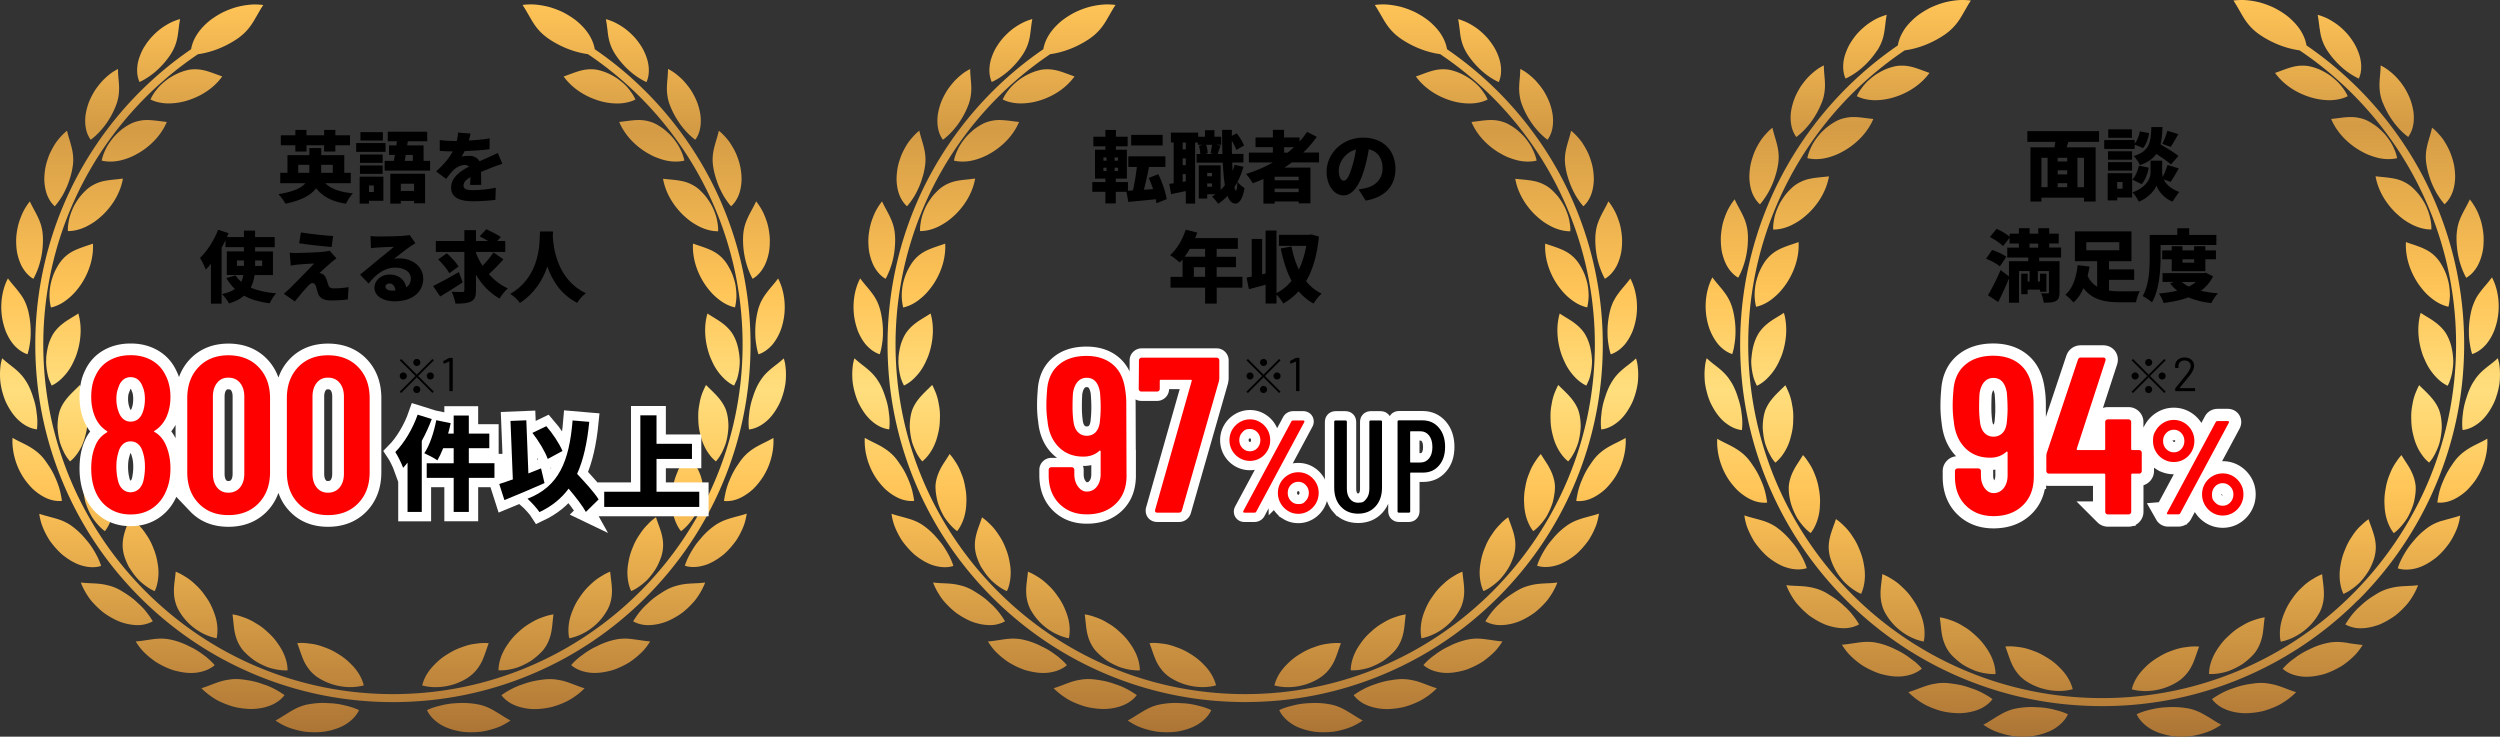
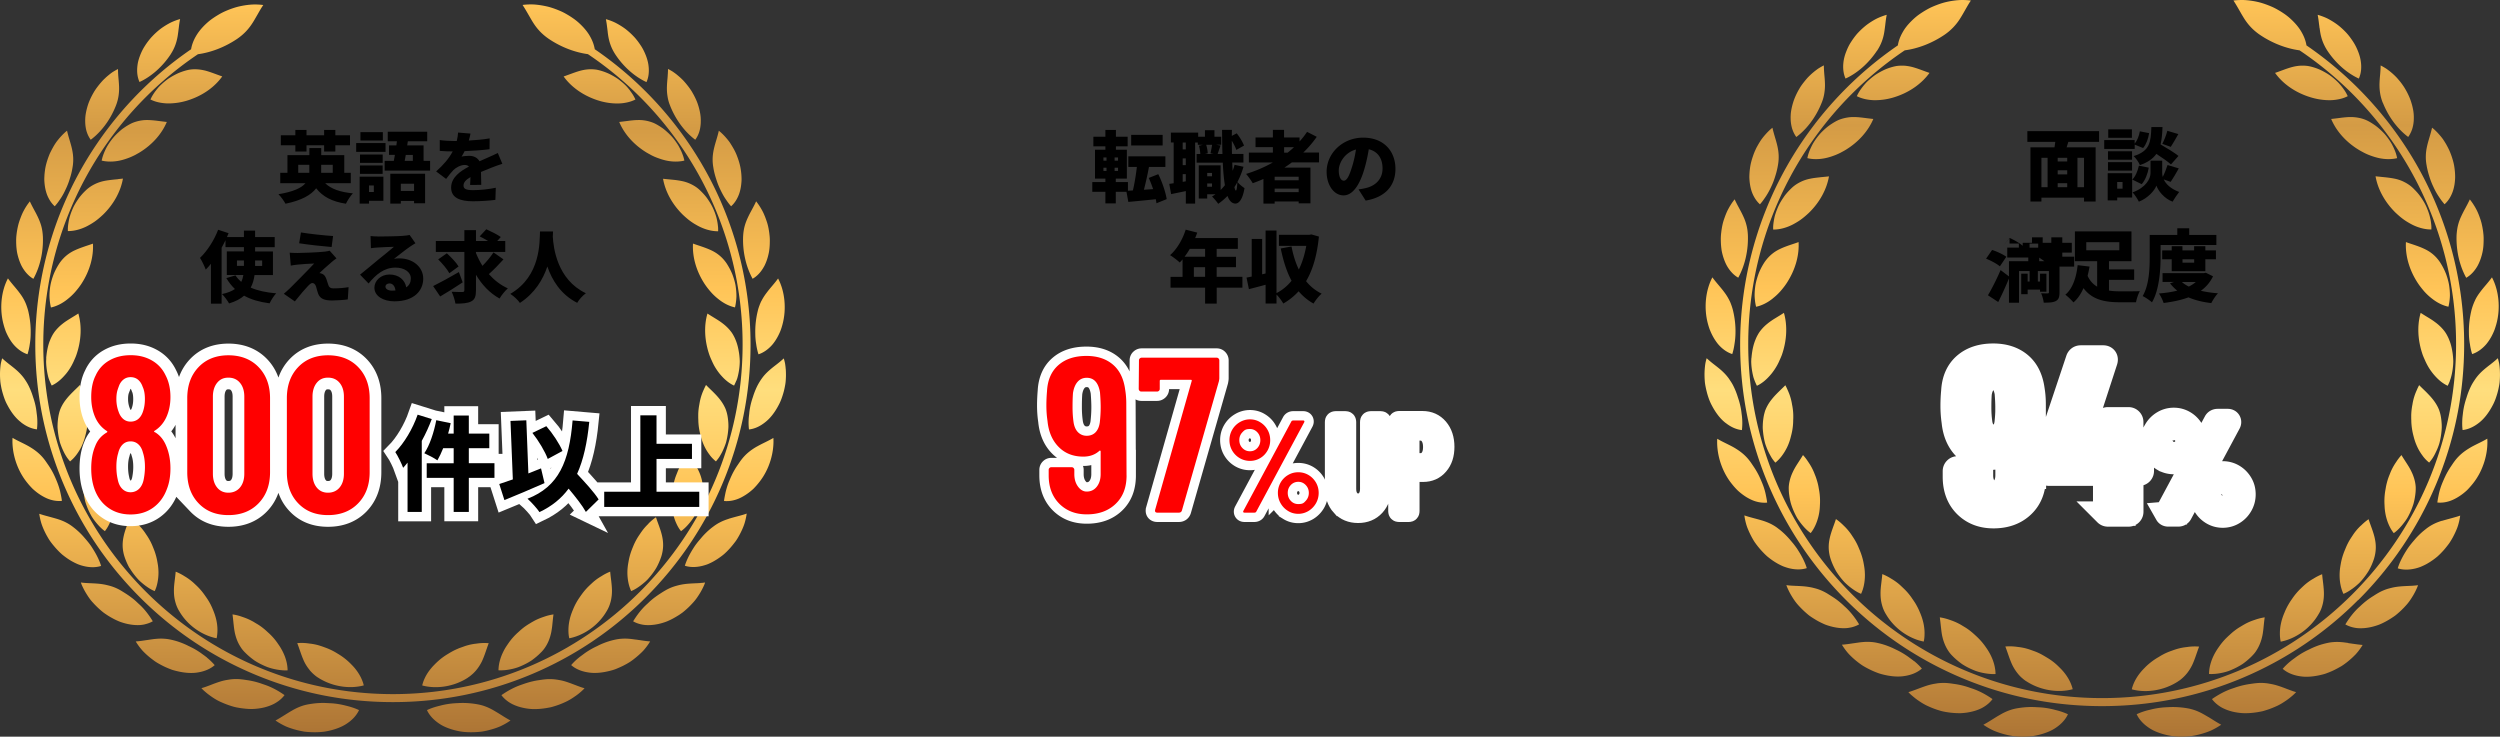
<svg xmlns="http://www.w3.org/2000/svg" xmlns:xlink="http://www.w3.org/1999/xlink" id="_レイヤー_2" data-name="レイヤー 2" viewBox="0 0 510 150.28">
  <rect x="0" y="0" width="510" height="150.28" fill="#333333" stroke="none" />
  <defs>
    <linearGradient id="_名称未設定グラデーション_160" x1="80.17" x2="80.17" y1="149.37" y2=".9" data-name="名称未設定グラデーション 160" gradientUnits="userSpaceOnUse">
      <stop offset="0" stop-color="#ad7535" />
      <stop offset=".33" stop-color="#ffc457" />
      <stop offset=".47" stop-color="#ffde7d" />
      <stop offset=".61" stop-color="#ffc457" />
      <stop offset=".83" stop-color="#d49b45" />
      <stop offset="1" stop-color="#ffc457" />
    </linearGradient>
    <linearGradient xlink:href="#_名称未設定グラデーション_160" id="_名称未設定グラデーション_160-2" x1="254.02" x2="254.02" y1="149.37" data-name="名称未設定グラデーション 160" />
    <linearGradient xlink:href="#_名称未設定グラデーション_160" id="_名称未設定グラデーション_160-3" x1="428.86" x2="428.86" y1="150.28" y2="0" data-name="名称未設定グラデーション 160" />
    <style>.cls-3{stroke:#fff;stroke-miterlimit:10}.cls-7,.cls-8{stroke-width:0}.cls-8{fill:red}.cls-3{stroke-width:3.81px}</style>
  </defs>
  <g id="_レイヤー_3" data-name="レイヤー 3">
-     <path d="m81.84 73.23 3.19 3.19 3.19-3.19.28.28-3.19 3.19 3.19 3.19-.28.28-3.19-3.19-3.2 3.2-.28-.28 3.2-3.2-3.19-3.19zm.43 4.2c-.4 0-.73-.33-.73-.73s.33-.73.73-.73.73.33.73.73-.35.73-.73.73m2.03-3.49c0-.4.33-.73.73-.73s.73.33.73.73-.33.73-.73.73-.73-.35-.73-.73m1.45 5.52c0 .4-.33.73-.73.73s-.73-.33-.73-.73.33-.73.73-.73c.42 0 .73.35.73.73m2.04-3.49c.4 0 .73.33.73.73s-.33.73-.73.73-.73-.33-.73-.73c0-.42.35-.73.73-.73m3.95-2.96h.52c.06 0 .1.03.1.1v6.58c0 .06-.03.1-.1.1h-.49c-.06 0-.1-.03-.1-.1v-5.9s0-.02-.01-.03h-.03l-1.03.42h-.04s-.06-.02-.08-.07l-.05-.37v-.02s.02-.06.07-.1l1.11-.59s.08-.03.12-.03Z" class="cls-7" />
    <path d="M3.44 51.23c.06.39.15.77.25 1.13.2.72.45 1.38.75 1.96.64 1.17 1.45 2.03 2.37 2.56 1.3-2.34 2.06-5.39 1.94-8.56-.04-.8-.14-1.5-.31-2.14s-.41-1.24-.67-1.8c-.51-1.12-1.16-2.14-1.68-3.3-.44.55-.86 1.17-1.22 1.85-.19.34-.35.69-.5 1.06s-.29.74-.42 1.13c-.26.77-.42 1.58-.54 2.4-.05.41-.1.83-.11 1.25s0 .84.02 1.26.07.82.12 1.21Zm17.18 64.2c-.41-1.35-1.13-2.65-1.98-3.95-.22-.32-.45-.64-.7-.94-.25-.31-.51-.61-.77-.91-.52-.61-1.11-1.18-1.74-1.71-.16-.13-.32-.26-.48-.38-.15-.12-.3-.23-.46-.34-.3-.21-.61-.4-.92-.56-.61-.33-1.23-.56-1.85-.76-.63-.19-1.23-.35-1.85-.52-.61-.16-1.23-.33-1.86-.55.1.73.27 1.5.53 2.26.27.75.62 1.51 1.03 2.25.21.37.42.74.67 1.09s.52.69.8 1.02.57.66.88.97c.15.16.31.31.47.46.08.07.16.15.24.22s.17.14.26.21c.69.55 1.38 1.01 2.07 1.37q.51.27 1.02.48c.34.13.69.24 1.02.32 1.34.34 2.58.33 3.63-.01Zm-7.99-13.24c-.04-.34-.1-.69-.17-1.04s-.14-.71-.23-1.06c-.18-.71-.43-1.42-.73-2.13-.29-.71-.62-1.42-1.02-2.11-.2-.34-.42-.68-.65-1.02-.23-.33-.45-.67-.7-1-.98-1.31-2.09-2.09-3.17-2.73-1.1-.64-2.26-1.11-3.4-1.78-.18 2.91.8 6.49 3.02 9.19.27.34.55.66.83.95.14.15.28.29.43.42s.3.26.45.38c.6.49 1.21.88 1.82 1.19 1.2.62 2.43.84 3.52.73ZM1.09 67.38c.14.37.31.73.48 1.07.34.67.73 1.27 1.15 1.78.87 1.02 1.87 1.71 2.89 2.04.21-.64.36-1.33.46-2.04.12-.71.19-1.44.19-2.2.04-1.5-.14-3.07-.51-4.63-.1-.39-.22-.75-.34-1.09s-.26-.66-.41-.96c-.3-.6-.66-1.14-1.04-1.64-.74-1-1.59-1.87-2.34-2.92C.27 59.33-.16 62.92.73 66.2c.11.41.23.8.37 1.17Zm41.27 54.9c-.11-.17-.22-.33-.33-.49-.06-.08-.11-.16-.17-.24s-.11-.16-.17-.24c-.23-.32-.46-.62-.71-.91-.49-.58-1.04-1.08-1.58-1.58q-.825-.72-1.74-1.26c-.59-.38-1.2-.69-1.82-.94-.05.65-.14 1.3-.22 1.96-.08.65-.15 1.32-.14 1.97 0 .66.06 1.33.23 2.03s.43 1.43.88 2.14c1.73 2.97 4.78 4.95 7.6 5.49.13-.59.18-1.2.17-1.85s-.1-1.32-.26-2-.39-1.35-.68-2.03c-.28-.7-.63-1.39-1.06-2.05m-12.83 5.08c.6-.13 1.15-.34 1.64-.62-.73-1.2-1.63-2.43-2.79-3.48l-.22-.2-.21-.2c-.14-.13-.29-.27-.44-.4-.3-.26-.62-.51-.95-.75q-.495-.36-1.02-.69c-.35-.22-.69-.44-1.06-.65-.73-.41-1.43-.68-2.11-.87-.35-.09-.67-.17-1-.24-.33-.06-.65-.11-.97-.15-.65-.07-1.29-.1-1.94-.13-.32-.01-.65-.03-.98-.05l-.49-.04-.49-.06c.11.36.27.71.44 1.06q.255.525.57 1.05c.42.69.88 1.4 1.47 2.02.57.63 1.2 1.24 1.88 1.8.09.07.17.14.26.21.09.06.18.13.27.19.18.13.37.25.55.37.37.24.76.46 1.15.67s.78.39 1.16.55.78.28 1.16.39c.76.21 1.49.33 2.18.37.34.02.68.02 1 0s.64-.08.95-.14Zm12.7 6.79c-.29-.24-.6-.46-.92-.69a15 15 0 0 0-2.01-1.27l-.54-.27c-.09-.04-.18-.09-.28-.13-.09-.04-.18-.09-.27-.14-.74-.35-1.51-.66-2.33-.9-.82-.23-1.54-.39-2.25-.44-.71-.06-1.38-.03-2.04.04-.33.03-.66.08-.98.13s-.64.09-.96.14c-.64.1-1.29.19-1.96.24.39.64.86 1.29 1.41 1.9.56.59 1.19 1.16 1.88 1.68.17.13.35.26.52.39.18.13.36.25.55.36.38.23.77.44 1.16.64s.8.38 1.22.55c.21.08.41.16.62.24s.43.13.64.19c1.74.46 3.33.61 4.73.36 1.39-.23 2.54-.74 3.38-1.48-.47-.54-1-1.06-1.58-1.53Zm89.52-12.29c6.7-6.7 11.96-14.5 15.63-23.19 3.8-8.99 5.73-18.55 5.73-28.4 0-13.38-3.65-26.46-10.56-37.83a73.3 73.3 0 0 0-21.22-22.4c-.14-.87-.47-1.77-.99-2.67-.37-.66-.86-1.29-1.44-1.91-.58-.61-1.25-1.23-2.04-1.76-.39-.27-.79-.53-1.2-.76-.41-.24-.83-.47-1.26-.65-.86-.38-1.74-.7-2.63-.93-.89-.21-1.78-.36-2.65-.43-.87-.06-1.72-.02-2.52.08.4.6.75 1.21 1.1 1.81.17.3.35.6.52.9.18.3.35.61.54.9.76 1.2 1.71 2.3 3.2 3.32 2.52 1.7 5.33 2.75 7.98 3.11a71.32 71.32 0 0 1 31.55 59.22c0 39.33-32 71.33-71.33 71.33S8.83 109.61 8.83 70.28c0-23.91 11.94-46.03 31.55-59.22 2.65-.36 5.45-1.42 7.97-3.11 1.49-1.02 2.44-2.12 3.2-3.32q.285-.45.54-.9c.17-.3.35-.6.52-.9.34-.6.69-1.21 1.1-1.81-.8-.1-1.65-.14-2.52-.08-.87.07-1.76.21-2.65.43-.89.23-1.77.55-2.63.93-.43.19-.85.41-1.26.65s-.81.49-1.2.76c-.78.53-1.46 1.15-2.04 1.76-.58.62-1.06 1.25-1.44 1.91-.52.9-.85 1.8-.99 2.67a73.3 73.3 0 0 0-21.22 22.4C10.85 43.82 7.2 56.9 7.2 70.28c0 9.85 1.93 19.4 5.73 28.4 3.67 8.69 8.93 16.49 15.63 23.19s14.5 11.96 23.19 15.63c8.99 3.8 18.55 5.73 28.4 5.73s19.4-1.93 28.4-5.73c8.69-3.67 16.49-8.93 23.19-15.63ZM41.76 14.38c-.62-.15-1.26-.24-1.95-.25a8 8 0 0 0-1.07.07c-.36.06-.74.15-1.13.27s-.78.26-1.16.42c-.37.16-.73.35-1.09.54-.35.2-.7.41-1.03.63-.32.23-.63.48-.93.73-.3.26-.58.52-.85.79-.26.28-.5.57-.73.87-.23.29-.44.6-.63.9-.19.31-.35.63-.5.94.51.26 1.08.46 1.68.59s1.25.21 1.92.22c1.33 0 2.78-.2 4.23-.69 2.92-.96 5.31-2.7 6.82-4.82-1.2-.4-2.34-.9-3.59-1.22Zm28.81 129.58c-.19-.05-.38-.1-.57-.14a15 15 0 0 0-2.4-.35l-.62-.03-.62-.03c-.83-.03-1.68.02-2.54.13-.43.06-.83.12-1.21.2q-.57.12-1.08.3c-.68.24-1.3.54-1.89.88-.3.17-.58.34-.86.51s-.56.35-.84.52c-.56.35-1.13.71-1.74 1.03.63.44 1.34.85 2.1 1.2.77.33 1.6.59 2.45.8.43.1.87.19 1.31.27.45.06.9.09 1.35.11.91.04 1.82.02 2.73-.1.91-.14 1.75-.35 2.51-.62s1.45-.59 2.05-.99c1.21-.79 2.06-1.75 2.54-2.79-.66-.31-1.37-.56-2.11-.76-.19-.05-.37-.1-.56-.14m-12.53-2.16c-1.17-.82-2.52-1.59-4.04-2.11-.38-.12-.76-.27-1.15-.39a16 16 0 0 0-2.42-.55c-.42-.06-.83-.13-1.25-.17-.85-.09-1.61-.06-2.33.04-.36.06-.7.11-1.03.18s-.65.16-.97.26c-.63.2-1.25.43-1.86.67-.31.12-.62.23-.94.35-.16.06-.32.11-.48.16s-.32.1-.48.14c.25.29.54.55.85.81q.45.39.96.75c.67.48 1.4.95 2.2 1.29.79.36 1.63.67 2.49.92.21.06.43.11.66.16.22.04.44.08.67.12.45.07.9.12 1.35.16s.89.05 1.31.04c.43-.01.84-.06 1.24-.11.8-.11 1.53-.3 2.19-.55.33-.12.64-.26.93-.41.29-.16.57-.34.83-.52.51-.37.94-.79 1.28-1.25ZM4.29 86.16c1.07.84 2.18 1.31 3.25 1.43a12.4 12.4 0 0 0-.05-3.21c-.04-.37-.09-.74-.15-1.12-.13-.75-.33-1.5-.59-2.25a15 15 0 0 0-.87-2.23c-.18-.37-.37-.7-.57-1.01s-.39-.6-.6-.86c-.42-.53-.87-.99-1.35-1.41s-.97-.8-1.47-1.19-.97-.78-1.45-1.22q-.15.525-.27 1.08c-.06.37-.1.75-.13 1.14-.06.78-.05 1.59.02 2.42.03.41.11.82.19 1.24q.12.615.3 1.23c.24.82.51 1.62.93 2.38.8 1.53 1.73 2.74 2.82 3.57Zm132.43-64.55c1.15 2.88 3.01 5.33 5.11 6.9.31-.42.57-.9.76-1.45.19-.54.3-1.13.35-1.78.04-.64.03-1.34-.09-2.06s-.31-1.47-.59-2.24c-.29-.77-.66-1.5-1.07-2.2-.2-.35-.44-.68-.68-1.01q-.36-.48-.75-.93c-.13-.15-.26-.3-.39-.44-.14-.14-.28-.27-.42-.41-.28-.26-.57-.51-.86-.75-.29-.23-.59-.45-.89-.65-.31-.19-.62-.37-.93-.52 0 .62-.05 1.22-.09 1.81-.06.6-.11 1.2-.13 1.81s.01 1.22.11 1.87c.09.65.26 1.33.56 2.04ZM123.97 6.56c.04.29.08.59.13.89.21 1.19.59 2.36 1.43 3.66 1.69 2.56 3.99 4.55 6.35 5.64.43-.93.58-2.07.42-3.35-.08-.64-.25-1.29-.5-1.97-.26-.67-.58-1.38-1.02-2.05-.22-.34-.45-.67-.7-1-.25-.32-.5-.64-.78-.92-.55-.58-1.14-1.12-1.76-1.59-.63-.46-1.28-.86-1.94-1.2-.66-.33-1.34-.58-2-.76.12.6.2 1.2.27 1.78.04.29.07.59.11.88Zm22.11 29.89q.33 1.095.81 2.1c.31.67.65 1.31 1.03 1.9.2.29.39.58.59.85s.41.54.64.78c.39-.35.74-.77 1.04-1.27s.56-1.07.73-1.69c.18-.63.29-1.31.34-2.05.03-.37.02-.75 0-1.14q-.03-.585-.12-1.2c-.11-.83-.33-1.63-.6-2.4-.14-.39-.28-.77-.45-1.14s-.36-.73-.56-1.07c-.2-.35-.41-.68-.62-1.01-.22-.32-.46-.62-.71-.91a13 13 0 0 0-1.15-1.19c-.14-.12-.27-.23-.41-.34-.53 2.46-1.67 4.46-1.11 7.54.12.78.32 1.53.55 2.25Zm9.26 24.91c-.15.3-.29.62-.41.96-.13.34-.25.7-.34 1.09-.38 1.56-.55 3.12-.51 4.63 0 .75.07 1.49.19 2.2.1.71.25 1.39.46 2.04 1.02-.33 2.02-1.02 2.89-2.04.42-.51.81-1.11 1.15-1.78.17-.34.34-.69.48-1.07.14-.37.26-.77.37-1.17.89-3.27.46-6.87-.89-9.41-.75 1.05-1.6 1.92-2.34 2.92-.38.5-.74 1.04-1.04 1.64Zm.56-7.04c.3-.58.56-1.24.75-1.96.1-.36.19-.74.25-1.13s.1-.8.12-1.21c.02-.42.03-.84.02-1.26s-.06-.83-.11-1.25c-.11-.82-.27-1.64-.54-2.4-.13-.38-.26-.76-.42-1.13-.15-.37-.31-.72-.5-1.06-.37-.67-.78-1.3-1.22-1.85-.52 1.17-1.17 2.18-1.68 3.3-.26.56-.5 1.15-.67 1.8s-.27 1.34-.31 2.14c-.11 3.17.65 6.21 1.94 8.56.92-.52 1.74-1.39 2.37-2.56Zm-60.45 83.91c.09-.06.18-.11.26-.17l.25-.19c.16-.13.31-.26.46-.39.29-.26.54-.53.77-.81.46-.56.81-1.13 1.11-1.73.58-1.23.93-2.5 1.4-3.73q-1.02-.09-2.07.03c-.18.02-.35.05-.53.07s-.36.04-.53.07c-.36.06-.71.13-1.07.23-.35.09-.71.21-1.06.34s-.71.24-1.06.4a14 14 0 0 0-1.57.79c-.17.1-.34.21-.51.31-.68.41-1.31.87-1.87 1.37-.28.25-.55.51-.8.77-.25.25-.49.51-.71.78-.89 1.07-1.51 2.26-1.79 3.46 2.8.77 6.43.3 9.33-1.59ZM17.75 27.06c.19.54.45 1.03.76 1.45 2.1-1.57 3.97-4.01 5.11-6.9.29-.72.46-1.39.56-2.04s.13-1.26.11-1.87-.07-1.2-.13-1.81c-.05-.6-.09-1.19-.09-1.81-.31.16-.62.33-.93.52s-.6.41-.89.65c-.29.23-.58.48-.86.75-.14.13-.28.27-.42.41-.13.14-.26.29-.39.44q-.39.45-.75.93c-.24.32-.47.65-.68 1.01-.41.7-.78 1.44-1.07 2.2-.28.78-.47 1.53-.59 2.24-.12.72-.13 1.42-.09 2.06.05.64.16 1.24.35 1.78Zm34.61 100.18c-.16-.09-.32-.19-.48-.29q-.24-.15-.48-.27c-.64-.35-1.31-.62-1.98-.84-.66-.24-1.33-.41-1.99-.5.09.65.15 1.3.22 1.96.04.33.07.66.12.99s.1.66.18.98c.15.64.36 1.29.68 1.93.16.32.35.64.57.97s.48.63.78.93c.6.61 1.26 1.16 1.95 1.65.7.46 1.45.84 2.2 1.16.75.33 1.53.53 2.29.67q.57.105 1.14.15c.19.02.37.03.56.03.18 0 .37 0 .55-.01-.01-1.19-.34-2.51-.96-3.75-.15-.31-.33-.62-.51-.93-.19-.31-.4-.6-.61-.91-.43-.62-.93-1.21-1.5-1.76-.14-.14-.29-.27-.43-.4-.15-.13-.29-.27-.44-.4-.29-.26-.59-.5-.9-.73s-.62-.43-.94-.62Zm10.78 9.43c.23.28.49.55.77.81.14.13.3.26.46.39.08.06.16.13.25.19s.17.12.26.17c2.89 1.88 6.52 2.36 9.33 1.59-.28-1.19-.91-2.38-1.79-3.46-.22-.27-.46-.53-.71-.78-.25-.26-.52-.52-.8-.77-.57-.5-1.19-.96-1.87-1.37-.17-.1-.34-.21-.51-.31s-.34-.2-.52-.29c-.35-.19-.7-.35-1.05-.5s-.71-.27-1.06-.4-.71-.24-1.06-.34c-.35-.09-.71-.17-1.07-.23-.18-.03-.36-.05-.53-.07-.18-.02-.35-.05-.53-.07q-1.05-.12-2.07-.03c.48 1.23.83 2.5 1.4 3.73.29.6.65 1.18 1.11 1.73Zm39.64.06q.555-.045 1.14-.15c.76-.14 1.55-.34 2.29-.67.75-.32 1.5-.7 2.2-1.16.69-.49 1.35-1.04 1.95-1.65q.45-.45.78-.93c.22-.32.41-.64.57-.97.32-.64.53-1.29.68-1.93.08-.32.13-.65.18-.98q.075-.495.12-.99c.07-.66.13-1.31.22-1.96-.67.1-1.34.26-1.99.5-.67.22-1.34.49-1.98.84l-.48.27c-.16.1-.32.2-.48.29-.32.19-.63.4-.94.62-.31.23-.61.47-.9.73-.14.13-.29.26-.44.4-.15.13-.29.26-.43.4-.57.55-1.07 1.15-1.5 1.76-.21.31-.42.6-.61.91q-.285.45-.51.93c-.62 1.25-.95 2.56-.96 3.75.18 0 .37.02.55.01.18 0 .37-.02.56-.03ZM10.13 40.81c.3.5.65.92 1.04 1.27.22-.25.43-.51.64-.78.2-.27.39-.56.59-.85.39-.59.73-1.23 1.03-1.9q.48-.99.81-2.1c.24-.72.43-1.48.55-2.25.56-3.08-.58-5.09-1.11-7.54-.14.11-.28.22-.41.34s-.26.25-.39.37c-.26.26-.51.53-.76.82-.24.29-.49.59-.71.91s-.43.66-.62 1.01c-.2.35-.38.71-.56 1.07-.17.37-.31.75-.45 1.14-.27.78-.49 1.58-.6 2.4q-.09.615-.12 1.2c-.02.39-.03.77 0 1.14.05.74.16 1.43.34 2.05.17.62.43 1.2.73 1.69ZM34.8 11.1c.84-1.29 1.22-2.47 1.43-3.66.05-.3.09-.6.13-.89s.07-.58.11-.88c.07-.59.15-1.18.27-1.78-.66.18-1.34.43-2 .76-.66.34-1.31.74-1.94 1.2-.62.47-1.21 1.01-1.76 1.59-.28.29-.53.6-.78.92s-.48.65-.7 1c-.44.67-.77 1.38-1.02 2.05s-.43 1.33-.5 1.97c-.16 1.27-.01 2.41.42 3.35 2.36-1.09 4.66-3.08 6.35-5.64Zm87.86 106.46q-.915.525-1.74 1.26c-.54.5-1.09 1-1.58 1.58-.25.29-.48.59-.71.91-.06.08-.11.16-.17.24s-.11.16-.17.24c-.11.16-.22.32-.33.49-.43.67-.78 1.36-1.06 2.05-.29.68-.53 1.35-.68 2.03-.16.68-.24 1.35-.26 2-.01.65.03 1.26.17 1.85 2.83-.54 5.87-2.52 7.6-5.49.45-.71.71-1.45.88-2.14.16-.7.23-1.37.23-2.03 0-.65-.07-1.32-.14-1.97-.08-.65-.17-1.3-.22-1.96-.63.24-1.24.56-1.82.94m-4.38 22.53c-.32-.11-.63-.23-.94-.35-.62-.23-1.23-.47-1.86-.67-.32-.1-.64-.19-.97-.26s-.67-.13-1.03-.18c-.72-.1-1.48-.13-2.33-.04-.42.04-.84.11-1.25.17-.42.06-.83.13-1.23.23-.4.09-.8.2-1.19.32s-.77.26-1.15.39c-1.51.52-2.87 1.29-4.04 2.11.34.46.77.88 1.28 1.25.25.19.53.36.83.52.29.15.6.29.93.41.66.25 1.39.43 2.19.55.4.06.82.1 1.24.11.42 0 .86 0 1.31-.04.45-.03.9-.09 1.35-.16l.67-.12c.22-.04.44-.09.66-.16.86-.24 1.7-.55 2.49-.92.8-.35 1.53-.82 2.2-1.29q.51-.36.96-.75c.3-.26.59-.52.85-.81-.16-.04-.32-.09-.48-.14s-.32-.11-.48-.16Zm-16.72 5.34c-.28-.17-.57-.34-.86-.51-.59-.34-1.21-.64-1.89-.88q-.51-.18-1.08-.3a16.8 16.8 0 0 0-3.75-.33c-.21 0-.42.02-.62.03-.21 0-.41.02-.62.03a15.3 15.3 0 0 0-2.97.49c-.19.04-.38.09-.56.14-.74.2-1.45.45-2.11.76.48 1.04 1.34 2 2.54 2.79.6.41 1.29.72 2.05.99s1.6.48 2.51.62c.9.12 1.82.14 2.73.1.45-.02.91-.06 1.35-.11.44-.07.88-.16 1.31-.27.86-.21 1.68-.47 2.45-.8.76-.35 1.47-.76 2.1-1.2-.61-.32-1.18-.67-1.74-1.03-.28-.17-.56-.35-.84-.52m37.35-114.72c-.16-.34-.33-.68-.52-1.01-.2-.33-.42-.65-.65-.97q-.345-.48-.75-.93c-.27-.29-.56-.58-.86-.85s-.61-.54-.94-.78c-.34-.24-.68-.46-1.04-.67s-.7-.38-1.05-.51-.69-.23-1.03-.31c-.68-.15-1.32-.21-1.97-.19-.65.01-1.28.08-1.9.16-.63.08-1.24.16-1.88.23 1.01 2.41 2.96 4.65 5.6 6.25.17.1.33.19.5.28.16.09.33.18.49.27.33.17.66.32 1 .45.68.26 1.34.48 1.99.62.66.14 1.31.21 1.93.21s1.22-.06 1.78-.2a8 8 0 0 0-.28-1.03c-.12-.34-.26-.68-.41-1.02Zm-10.4-12.26c-.23-.29-.47-.58-.73-.87-.27-.27-.55-.54-.85-.79s-.61-.5-.93-.73c-.33-.22-.67-.43-1.03-.63-.35-.2-.71-.38-1.09-.54s-.77-.3-1.16-.42-.77-.21-1.13-.27a8 8 0 0 0-1.07-.07c-.69 0-1.33.1-1.95.25-1.25.32-2.39.82-3.59 1.22 1.51 2.11 3.91 3.85 6.82 4.82 1.45.49 2.9.7 4.23.69a9 9 0 0 0 1.92-.22c.6-.13 1.17-.33 1.68-.59-.15-.32-.31-.63-.5-.94q-.285-.45-.63-.9ZM9.44 73.08l-.03.61c0 .2.01.4.02.6.05.8.17 1.57.34 2.31.04.18.09.37.14.54a11 11 0 0 0 .64 1.51c.53-.25 1.05-.58 1.53-.98s.93-.87 1.38-1.4c.44-.53.83-1.12 1.18-1.76.17-.32.34-.65.48-1 .16-.34.32-.7.45-1.07 1.02-2.94 1.15-5.95.41-8.49-.53.36-1.09.68-1.63 1.02-.27.17-.55.34-.82.52q-.405.27-.78.57c-.51.4-.99.86-1.44 1.41-.22.27-.42.57-.61.9q-.27.495-.51 1.08c-.32.78-.5 1.59-.63 2.41-.06.41-.11.81-.14 1.22Zm144.93 18.03c-1.08.64-2.19 1.42-3.17 2.73-.25.33-.47.66-.7 1-.23.33-.45.67-.65 1.02-.4.69-.73 1.4-1.02 2.11-.31.7-.55 1.42-.73 2.13-.09.35-.16.71-.23 1.06s-.13.69-.17 1.04c1.09.11 2.32-.11 3.52-.73.6-.31 1.21-.7 1.82-1.19.15-.12.3-.25.45-.38s.3-.27.43-.42c.28-.29.56-.61.83-.95 2.22-2.69 3.2-6.27 3.02-9.19-1.14.67-2.29 1.14-3.4 1.78Zm-24.65 39.37c-.32-.04-.65-.09-.98-.13-.66-.07-1.33-.1-2.04-.04-.71.05-1.43.21-2.25.44-.81.24-1.59.54-2.33.9-.09.05-.18.09-.27.14-.09.04-.19.09-.28.13-.18.09-.37.18-.54.27-.36.19-.7.39-1.04.6-.33.21-.66.43-.97.67-.31.23-.62.45-.92.69-.59.48-1.12.99-1.58 1.53.84.74 1.99 1.26 3.38 1.48 1.4.25 2.99.1 4.73-.36.22-.06.44-.12.64-.19.21-.07.42-.15.62-.24.41-.17.82-.35 1.22-.55s.79-.41 1.16-.64c.19-.11.37-.23.55-.36s.35-.25.52-.39c.68-.53 1.32-1.09 1.88-1.68.55-.61 1.02-1.25 1.41-1.9-.67-.05-1.32-.14-1.96-.24-.32-.05-.64-.09-.96-.14Zm2.56-23.63c-.51.48-.98 1.02-1.4 1.61-.11.15-.21.3-.31.45-.1.16-.21.3-.31.46a12.4 12.4 0 0 0-1.06 2.01c-.07.18-.15.36-.22.54s-.14.36-.21.55c-.26.74-.45 1.49-.57 2.23-.14.72-.21 1.43-.21 2.12s.07 1.36.2 2c.13.63.31 1.21.57 1.76.68-.27 1.3-.67 1.92-1.13.31-.23.61-.48.91-.74.15-.13.29-.27.44-.41.14-.15.27-.29.4-.45.53-.61 1.02-1.28 1.45-1.99.41-.73.75-1.51 1.02-2.31 1.03-3.25-.28-5.53-1.08-8.03-.56.38-1.07.82-1.56 1.32Zm10.57 12.09c-.33.02-.65.04-.98.05-.65.03-1.29.06-1.94.13-.32.04-.65.08-.97.15-.33.06-.65.15-1 .24-.68.19-1.38.46-2.11.87-.36.2-.71.42-1.06.65q-.525.33-1.02.69c-.495.36-.64.49-.95.75-.15.13-.3.26-.44.4l-.21.2-.22.2c-1.16 1.06-2.06 2.29-2.79 3.48.49.28 1.04.49 1.64.62.3.07.62.12.95.14.32.02.66.02 1 0 .69-.04 1.42-.16 2.18-.37.38-.11.77-.23 1.16-.39.38-.16.77-.34 1.16-.55s.77-.43 1.15-.67c.19-.12.37-.24.55-.37.09-.06.18-.13.27-.19.09-.07.17-.14.26-.21.68-.56 1.31-1.16 1.88-1.8.58-.62 1.05-1.33 1.47-2.02q.315-.525.57-1.05c.17-.35.33-.7.44-1.06l-.49.06-.49.04Zm5.76-13.08c-.62.19-1.24.43-1.85.76-.31.16-.61.35-.92.56-.15.11-.3.22-.46.34s-.32.24-.48.38c-.64.53-1.22 1.11-1.74 1.71-.26.31-.52.61-.77.91-.25.31-.48.62-.7.94-.85 1.3-1.57 2.61-1.98 3.95 1.05.34 2.28.35 3.63.01.33-.09.68-.19 1.02-.32q.51-.21 1.02-.48c.68-.37 1.38-.82 2.07-1.37.09-.07.17-.14.26-.21.08-.07.16-.15.24-.22.16-.15.32-.3.47-.46.31-.31.6-.63.88-.97s.55-.68.8-1.02c.25-.35.46-.72.67-1.09.41-.74.76-1.49 1.03-2.25.26-.76.42-1.53.53-2.26-.62.22-1.24.39-1.86.55-.61.16-1.22.33-1.85.52Zm11.68-30.53c-.03-.39-.07-.77-.13-1.14a10 10 0 0 0-.27-1.08c-.47.44-.94.83-1.45 1.22-.5.39-1 .77-1.47 1.19-.48.42-.93.87-1.35 1.41a12 12 0 0 0-1.17 1.87c-.35.73-.64 1.48-.87 2.23-.26.75-.46 1.5-.59 2.25-.07.37-.12.75-.15 1.12-.04.37-.09.73-.11 1.09-.04.72-.02 1.43.06 2.12 1.07-.11 2.19-.59 3.25-1.43 1.09-.83 2.02-2.04 2.82-3.57.41-.76.69-1.57.93-2.38q.18-.615.3-1.23c.08-.41.16-.82.19-1.24.07-.82.07-1.64.02-2.42ZM24.12 36.55l-.94.09c-.63.07-1.26.14-1.9.27s-1.26.33-1.89.63c-.62.3-1.26.7-1.86 1.27s-1.16 1.19-1.61 1.86c-.46.67-.88 1.37-1.17 2.1-.31.73-.56 1.46-.7 2.2-.07.37-.13.74-.17 1.1-.02.18-.03.36-.04.54v.53c1.16.01 2.42-.29 3.63-.86.31-.14.6-.31.9-.48.31-.17.61-.37.91-.57.59-.41 1.16-.9 1.73-1.43 2.22-2.16 3.62-4.79 4.07-7.37-.32.04-.64.07-.96.1Zm-6.92 64.86c.04.21.08.41.13.62.03.1.05.2.07.31l.09.3c.26.79.58 1.55.96 2.26.1.18.19.36.29.52.11.17.22.33.33.49.23.32.47.63.72.92.5.58 1.02 1.11 1.61 1.52.37-.46.68-.99.95-1.57.27-.59.49-1.22.64-1.89s.25-1.38.27-2.11c.05-.74.04-1.51-.05-2.29-.04-.39-.11-.77-.18-1.15-.06-.38-.14-.76-.23-1.12-.09-.37-.2-.72-.33-1.07-.06-.17-.13-.34-.2-.51s-.13-.34-.2-.51c-.28-.67-.61-1.3-.99-1.88-.2-.29-.38-.58-.58-.85s-.41-.53-.64-.78c-.33.56-.69 1.1-1.05 1.65-.17.27-.36.55-.52.83s-.31.56-.45.86a9.4 9.4 0 0 0-.68 1.91c-.08.35-.14.71-.17 1.09-.02.38 0 .77.03 1.19.04.42.1.84.18 1.25Zm-3.45-40.36c.54-.42 1.06-.9 1.54-1.44.47-.54.95-1.14 1.37-1.79 1.68-2.61 2.45-5.5 2.3-8.12-.6.22-1.22.41-1.82.62s-1.2.43-1.79.7c-1.19.54-2.29 1.33-3.24 2.71-.45.7-.85 1.43-1.16 2.19-.29.76-.53 1.54-.67 2.32-.13.78-.2 1.56-.18 2.32.03.76.13 1.49.29 2.17 1.15-.25 2.31-.83 3.36-1.67Zm12.69 54.82c.43.71.92 1.38 1.45 1.99.13.15.27.3.4.45.14.14.29.27.44.41.3.26.6.51.91.74.62.46 1.25.86 1.92 1.13.26-.54.45-1.12.57-1.76.13-.64.2-1.31.2-2s-.07-1.4-.21-2.12c-.12-.74-.31-1.49-.57-2.23-.07-.19-.14-.37-.21-.55s-.15-.36-.22-.54c-.15-.36-.31-.71-.49-1.04-.18-.34-.37-.66-.57-.97-.1-.16-.21-.3-.31-.46-.1-.15-.2-.31-.31-.45-.42-.59-.89-1.13-1.4-1.61-.49-.49-1.01-.94-1.56-1.32-.8 2.5-2.11 4.78-1.08 8.03.27.8.61 1.59 1.02 2.31ZM12.19 90.11c.05.2.11.38.18.57s.14.37.21.55c.15.36.31.72.48 1.06s.36.66.56.97c.21.31.44.59.67.87.46-.37.89-.81 1.27-1.31s.75-1.08 1.04-1.69c.3-.62.55-1.28.74-1.98.09-.35.19-.72.27-1.09s.14-.75.19-1.14.07-.77.08-1.16c0-.19.01-.38.02-.57v-.57c-.01-.75-.1-1.48-.24-2.19-.11-.71-.29-1.4-.52-2.05-.12-.33-.26-.64-.39-.95s-.28-.61-.44-.9c-.45.47-.93.91-1.39 1.37-.45.45-.9.91-1.31 1.42s-.79 1.06-1.1 1.7c-.08.16-.15.32-.22.49-.06.17-.12.34-.17.52-.1.36-.19.75-.25 1.17s-.1.84-.12 1.25c0 .21-.02.42-.01.63 0 .21.02.41.04.62.07.82.21 1.63.41 2.41m19.95-65.46a20 20 0 0 0-1.9-.16c-.65-.02-1.29.04-1.97.19-.34.08-.68.18-1.03.31s-.69.31-1.05.51c-.36.21-.7.43-1.04.67s-.64.5-.94.78c-.3.27-.59.56-.86.85a13.3 13.3 0 0 0-1.4 1.9c-.2.33-.37.67-.52 1.01-.16.34-.29.68-.41 1.02s-.2.69-.28 1.03c.56.14 1.16.2 1.78.2.63 0 1.28-.07 1.93-.21.66-.14 1.31-.35 1.99-.62.34-.13.67-.29 1-.45.17-.08.33-.17.49-.27.17-.09.34-.18.5-.28 2.64-1.6 4.59-3.84 5.6-6.25-.64-.07-1.26-.15-1.88-.23Zm118.08 53.02c.07-.17.13-.35.19-.52a13.3 13.3 0 0 0 .48-2.85c.01-.2.02-.4.02-.6s-.02-.4-.03-.61c-.03-.41-.07-.81-.14-1.22-.13-.81-.31-1.62-.63-2.41q-.225-.585-.51-1.08c-.18-.33-.38-.63-.61-.9-.44-.55-.93-1.01-1.44-1.41-.26-.2-.51-.39-.78-.57s-.54-.35-.82-.52c-.55-.34-1.1-.67-1.63-1.02-.74 2.53-.61 5.55.41 8.49.14.37.29.73.45 1.07.15.34.31.68.48 1 .35.64.75 1.23 1.18 1.76.45.53.89 1 1.38 1.4.48.4 1 .73 1.53.98q.24-.48.45-.99Zm-.84-21.76c-.31-.76-.71-1.49-1.16-2.19-.95-1.38-2.05-2.17-3.24-2.71-.59-.27-1.19-.49-1.79-.7s-1.22-.4-1.82-.62c-.15 2.62.62 5.51 2.3 8.12.42.65.89 1.25 1.37 1.79s1 1.02 1.54 1.44c1.05.84 2.2 1.42 3.36 1.67.16-.68.26-1.41.29-2.17.01-.75-.06-1.53-.18-2.32-.14-.78-.38-1.56-.67-2.32Zm-7.34 39.2c-.16-.28-.34-.56-.52-.83-.35-.55-.71-1.09-1.05-1.65-.22.25-.44.5-.64.78-.2.27-.38.56-.58.85-.38.58-.72 1.21-.99 1.88-.07.17-.13.34-.2.51s-.14.34-.2.51c-.13.35-.24.7-.33 1.07s-.17.74-.23 1.12c-.07.38-.14.76-.18 1.15-.09.78-.1 1.55-.05 2.29.02.73.12 1.43.27 2.11.15.67.37 1.31.64 1.89.26.58.57 1.11.95 1.57.59-.42 1.12-.94 1.61-1.52.25-.29.49-.6.72-.92.11-.16.23-.32.33-.49.11-.17.2-.35.29-.52.38-.71.7-1.47.96-2.26l.09-.3c.02-.1.05-.2.07-.31.05-.2.09-.41.13-.62.08-.41.14-.83.18-1.25s.05-.82.03-1.19c-.03-.38-.09-.75-.17-1.09a9.4 9.4 0 0 0-.68-1.91c-.14-.29-.3-.58-.45-.86Zm2.74-2.29c.38.5.81.94 1.27 1.31.23-.27.46-.56.67-.87.2-.31.38-.64.56-.97.17-.34.33-.69.48-1.06.07-.18.14-.37.21-.55q.105-.285.18-.57a14.8 14.8 0 0 0 .45-3.03c0-.21 0-.42-.01-.63a13 13 0 0 0-.12-1.25 8 8 0 0 0-.42-1.69c-.07-.17-.14-.34-.22-.49-.31-.64-.69-1.19-1.1-1.7s-.86-.97-1.31-1.42c-.46-.45-.94-.9-1.39-1.37-.16.29-.3.59-.44.9-.13.31-.28.62-.39.95-.24.65-.41 1.34-.52 2.05-.14.71-.23 1.44-.24 2.19v.57c0 .19.02.38.02.57 0 .38.04.77.08 1.16.05.39.11.77.19 1.14s.18.74.27 1.09c.19.7.44 1.37.74 1.98.3.62.66 1.19 1.05 1.69Zm1.51-47.83c-.14-.74-.39-1.48-.7-2.2-.3-.73-.71-1.43-1.17-2.1-.45-.68-1.02-1.29-1.61-1.86s-1.23-.97-1.86-1.27c-.62-.3-1.24-.5-1.89-.63-.64-.13-1.27-.21-1.9-.27l-.94-.09c-.32-.03-.64-.06-.96-.1.45 2.58 1.85 5.21 4.07 7.37.57.53 1.13 1.02 1.73 1.43.3.21.6.4.91.57q.45.27.9.48c1.21.57 2.48.87 3.63.86v-.53c0-.18-.02-.36-.04-.54-.04-.36-.09-.73-.17-1.1Z" style="fill:url(#_名称未設定グラデーション_160);stroke-width:0" />
    <path d="M88.08 85.49c-.55 1.47-1.24 3-2.04 4.45v14.5h-2.9V94.38c-.29.38-.61.73-.9 1.05-.27-.76-1.09-2.46-1.6-3.21 1.81-1.83 3.55-4.73 4.56-7.63zm12.79 11.99h-5.23v6.95h-3.09v-6.95h-5.5V94.5h5.5v-3.07h-2.14c-.38.95-.78 1.79-1.18 2.48-.61-.44-1.93-1.13-2.67-1.45 1.09-1.6 1.97-4.27 2.44-6.74l2.94.61c-.15.69-.31 1.41-.52 2.12h1.13v-3.68h3.09v3.68h4.18v2.98h-4.18v3.07h5.23zm10.22 1.07c-2.73 1.22-5.78 2.48-8.19 3.47l-1.05-3.28c.8-.25 1.74-.57 2.77-.94l-.48-11.93 3.23-.13.42 10.84c.86-.34 1.74-.69 2.58-1.03l.71 3Zm8.44 5.9c-.71-1.3-2.12-3.09-3.53-4.77-1.49 2.02-3.42 3.59-5.95 4.79-.42-.67-1.7-2.08-2.44-2.73 6.37-2.46 8.51-7.56 9.2-15.97l3.4.29c-.42 4.22-1.18 7.73-2.48 10.61 1.64 1.76 3.49 3.76 4.39 5.21l-2.61 2.56Zm-7.79-10.83c-.52-1.47-1.87-3.72-3.13-5.31l2.84-1.37c1.34 1.53 2.67 3.59 3.3 5.06l-3 1.62Zm30.91 6.7v3.09h-19.39v-3.09h7.37V84.73h3.3v5.8h7.23v3.09h-7.23v6.7z" class="cls-3" />
    <path d="M88.08 85.49c-.55 1.47-1.24 3-2.04 4.45v14.5h-2.9V94.38c-.29.38-.61.73-.9 1.05-.27-.76-1.09-2.46-1.6-3.21 1.81-1.83 3.55-4.73 4.56-7.63zm12.79 11.99h-5.23v6.95h-3.09v-6.95h-5.5V94.5h5.5v-3.07h-2.14c-.38.95-.78 1.79-1.18 2.48-.61-.44-1.93-1.13-2.67-1.45 1.09-1.6 1.97-4.27 2.44-6.74l2.94.61c-.15.69-.31 1.41-.52 2.12h1.13v-3.68h3.09v3.68h4.18v2.98h-4.18v3.07h5.23zm10.22 1.07c-2.73 1.22-5.78 2.48-8.19 3.47l-1.05-3.28c.8-.25 1.74-.57 2.77-.94l-.48-11.93 3.23-.13.42 10.84c.86-.34 1.74-.69 2.58-1.03l.71 3Zm8.44 5.9c-.71-1.3-2.12-3.09-3.53-4.77-1.49 2.02-3.42 3.59-5.95 4.79-.42-.67-1.7-2.08-2.44-2.73 6.37-2.46 8.51-7.56 9.2-15.97l3.4.29c-.42 4.22-1.18 7.73-2.48 10.61 1.64 1.76 3.49 3.76 4.39 5.21l-2.61 2.56Zm-7.79-10.83c-.52-1.47-1.87-3.72-3.13-5.31l2.84-1.37c1.34 1.53 2.67 3.59 3.3 5.06l-3 1.62Zm30.91 6.7v3.09h-19.39v-3.09h7.37V84.73h3.3v5.8h7.23v3.09h-7.23v6.7z" class="cls-7" />
    <path d="M31.56 88.14c.99.57 1.74 1.45 2.26 2.62.63 1.42.95 3.01.95 4.79q0 2.4-.72 4.2c-.6 1.63-1.54 2.9-2.82 3.82s-2.81 1.38-4.58 1.38-3.26-.45-4.54-1.35-2.22-2.17-2.82-3.79c-.45-1.26-.68-2.68-.68-4.24q0-2.67.81-4.56c.45-1.2 1.25-2.14 2.39-2.8q.18-.135 0-.27c-.99-.63-1.76-1.5-2.3-2.62-.6-1.29-.9-2.74-.9-4.33q0-2.625.9-4.38a6.63 6.63 0 0 1 2.78-3.07c1.25-.72 2.7-1.08 4.36-1.08s3.06.35 4.31 1.06 2.19 1.72 2.82 3.05c.66 1.26.99 2.74.99 4.43 0 1.57-.3 2.98-.9 4.24-.54 1.11-1.31 1.99-2.3 2.62-.18.12-.18.23 0 .32Zm-7.5-8.81c-.21.54-.32 1.23-.32 2.08 0 .9.15 1.76.45 2.57.21.63.53 1.13.95 1.49s.92.54 1.49.54c.63 0 1.17-.19 1.6-.56.44-.38.76-.91.97-1.6.24-.72.36-1.53.36-2.44 0-1.02-.15-1.85-.45-2.48-.21-.63-.53-1.12-.95-1.47s-.93-.52-1.53-.52c-.54 0-1.02.16-1.42.47q-.615.48-.93 1.29l-.23.63Zm5.51 15.94c0-1.14-.14-2.12-.41-2.93-.18-.72-.49-1.29-.93-1.69-.44-.41-.97-.61-1.6-.61s-1.17.21-1.6.63c-.44.42-.75 1.02-.93 1.81-.24.78-.36 1.69-.36 2.71 0 .93.09 1.79.27 2.57.15.84.46 1.5.93 1.96.47.47 1.03.7 1.69.7s1.28-.24 1.76-.72.8-1.16.95-2.03c.15-.81.23-1.61.23-2.39Zm10.93 7.39c-1.54-1.61-2.3-3.73-2.3-6.34V81.24c0-2.62.77-4.73 2.3-6.34s3.57-2.42 6.1-2.42 4.61.81 6.16 2.42 2.33 3.73 2.33 6.34v15.08c0 2.62-.78 4.73-2.33 6.34s-3.61 2.42-6.16 2.42-4.56-.8-6.1-2.42Zm8.46-3.21c.59-.71.88-1.65.88-2.82V80.92c0-1.17-.29-2.11-.88-2.82s-1.38-1.06-2.37-1.06-1.73.35-2.3 1.06-.86 1.65-.86 2.82v15.71c0 1.17.29 2.12.86 2.82.57.71 1.34 1.06 2.3 1.06s1.78-.35 2.37-1.06Zm11.86 3.21c-1.54-1.61-2.3-3.73-2.3-6.34V81.24c0-2.62.77-4.73 2.3-6.34s3.57-2.42 6.1-2.42 4.61.81 6.16 2.42 2.33 3.73 2.33 6.34v15.08c0 2.62-.78 4.73-2.33 6.34s-3.61 2.42-6.16 2.42-4.56-.8-6.1-2.42Zm8.46-3.21c.59-.71.88-1.65.88-2.82V80.92c0-1.17-.29-2.11-.88-2.82s-1.38-1.06-2.37-1.06-1.73.35-2.3 1.06-.86 1.65-.86 2.82v15.71c0 1.17.29 2.12.86 2.82.57.71 1.34 1.06 2.3 1.06s1.78-.35 2.37-1.06Z" style="stroke:#fff;stroke-miterlimit:10;stroke-width:4.77px;fill:red" />
    <path d="M66.33 37.37c1.2 1.17 3.07 1.83 5.66 2.07-.49.51-1.12 1.47-1.42 2.12-2.85-.44-4.73-1.44-6.07-3.15-1.04 1.36-2.96 2.47-6.26 3.15-.27-.51-.92-1.44-1.44-1.94 3.07-.51 4.7-1.28 5.52-2.25h-5.15v-2.12h1.47v-3.6h4.47V30.2h2.42v1.45h4.7v3.6h1.33v2.12h-5.22Zm-6.08-7.73h-2.96V27.6h2.96v-1.09h2.28v1.09h3.59v-1.09h2.29v1.09h2.99v2.04h-2.99v1.28h-2.29v-1.28h-3.59v1.28h-2.28zm2.85 5.61v-1.63h-2.26v1.63zm2.42-1.63v1.63h2.36v-1.63zm13.13-2.64h-5.99v-1.79h5.99zm-.44 9.98h-2.93v.57h-1.91v-5.49h4.84zm-.14-7.73h-4.63v-1.71h4.63zm-4.64.53h4.63v1.71h-4.63zm4.67-5.09h-4.57v-1.71h4.57zm-2.82 9.16v1.34h.98v-1.34zm12.46-5.02v1.99h-9.27v-1.99h1.87c.08-.38.16-.79.22-1.22h-1.2v-1.93h1.5l.11-.84H79.1v-1.94h8.05v1.94H83.2l-.13.84h3.34v3.15zm-8.12 2.63h7.1v6.02h-2.25v-.47h-2.7v.54h-2.15zm2.15 2.04v1.47h2.7v-1.47zm1.01-5.88c-.08.43-.14.84-.22 1.22h1.66V31.6zm12.86-2.93c1.42-.08 2.93-.21 4.25-.44l-.02 2.21c-1.47.19-3.42.33-5.09.39-.21.41-.41.81-.62 1.12.32-.1 1.12-.16 1.56-.16.93 0 1.69.38 2.1 1.11.63-.3 1.15-.51 1.71-.76.7-.3 1.34-.6 2.02-.93l.93 2.21c-.55.16-1.55.52-2.15.76s-1.38.54-2.21.9c.02.87.05 1.93.06 2.64H95.9c.03-.41.06-1 .08-1.6-1 .59-1.42 1.11-1.42 1.74 0 .66.49.93 1.98.93 1.41 0 3.21-.19 4.6-.49l-.08 2.47c-.96.14-3 .29-4.57.29-2.59 0-4.46-.68-4.46-2.78s1.88-3.38 3.64-4.3c-.24-.25-.57-.33-.87-.33-.81 0-1.79.52-2.32 1.06-.47.49-.93 1.06-1.47 1.79l-2.04-1.53c1.49-1.33 2.61-2.62 3.38-4.08-.65 0-1.8-.03-2.64-.11v-2.21c.79.13 1.99.19 2.85.19h.62c.14-.59.24-1.19.27-1.72l2.53.21c-.06.35-.17.84-.35 1.44ZM51.93 56.09c-.13.93-.36 1.8-.79 2.58 1.39.62 3.15 1 5.2 1.17-.47.49-1.06 1.42-1.34 2.04-2.07-.27-3.79-.77-5.2-1.56-.76.65-1.75 1.19-3.07 1.58-.27-.51-.95-1.44-1.44-1.91 1.14-.24 1.99-.59 2.64-1.03-.68-.63-1.25-1.38-1.76-2.23l1.87-.55c.32.49.71.93 1.17 1.33.22-.44.35-.9.44-1.41h-3.38v-4.81h3.49v-.87H46V49c-.24.52-.51 1.03-.79 1.53v11.42h-2.18v-8.14c-.35.44-.7.84-1.06 1.19-.19-.55-.79-1.82-1.17-2.39 1.45-1.38 2.88-3.56 3.7-5.74l2.13.7c-.11.27-.22.52-.33.79h3.46v-1.31h2.28v1.31h4v2.07h-4v.87h3.64v4.81h-3.75Zm-3.59-1.85h1.42v-1.11h-1.42zm3.7-1.1v1.11h1.44v-1.11zm15.49.44c-.79.65-2.1 1.85-2.36 2.13.13 0 .41.08.6.17.36.17.6.47.81 1.04.14.4.28.89.41 1.25.13.43.46.66.96.66 1.31 0 2.34-.11 3.16-.25l-.16 2.5c-.65.11-2.37.22-3.18.22-1.61 0-2.45-.35-2.86-1.36-.17-.47-.33-1.11-.43-1.47-.17-.57-.51-.73-.77-.73-.25 0-.57.27-.95.68-.52.55-1.41 1.55-2.61 3.07l-2.25-1.56c.33-.28.77-.66 1.27-1.14.92-.93 3.54-3.53 4.92-5.03-1.03.02-2.48.14-3.35.22-.57.05-1.09.14-1.42.21l-.22-2.64c.36.03 1 .06 1.61.06.66 0 4.19-.11 5.58-.28.3-.03.79-.13.96-.19l1.39 1.57c-.49.33-.79.59-1.12.87Zm.42-5.44-.3 2.25c-1.71-.13-4.76-.47-6.62-.76l.36-2.21c1.8.3 4.85.62 6.56.73Zm9.25.11c.85 0 4.02-.05 4.95-.13.76-.06 1.2-.13 1.41-.19l1.19 1.69c-.41.25-.82.49-1.22.78-.89.6-2.28 1.74-3.15 2.4.41-.08.73-.09 1.11-.09 2.72 0 4.85 1.74 4.85 4.13s-1.79 4.63-5.88 4.63c-2.23 0-4.08-1.04-4.08-2.78 0-1.39 1.26-2.69 3.07-2.69 1.93 0 3.16 1.12 3.43 2.62.63-.43.93-1.04.93-1.82 0-1.36-1.39-2.21-3.13-2.21-2.31 0-3.97 1.39-5.49 3.24l-1.74-1.8c1.01-.79 2.86-2.36 3.8-3.13.89-.73 2.36-1.87 3.11-2.55-.79.02-2.42.08-3.27.14-.47.03-1.04.08-1.42.14l-.08-2.48c.49.06 1.09.09 1.61.09Zm2.76 11.04c.25 0 .49-.02.71-.03-.08-.87-.55-1.44-1.22-1.44-.52 0-.82.32-.82.63 0 .49.52.84 1.33.84m14.43-1.69c-1.5 1.01-3.21 2.07-4.59 2.88l-1.44-2.12c1.33-.65 3.37-1.77 5.25-2.86zm8.33-4.7c-.95 1.06-2.05 2.18-2.99 3.02 1.08 1.22 2.37 2.23 3.87 2.91-.55.47-1.31 1.41-1.69 2.07-2.02-1.12-3.59-2.8-4.81-4.85v3.15c0 1.27-.24 1.9-.96 2.28-.73.39-1.8.47-3.23.46-.1-.66-.44-1.74-.77-2.42.89.05 1.87.05 2.18.05.3 0 .41-.1.41-.38V51.4h-5.82v-2.23h5.82v-2.23h2.37v2.23h2.48c-.55-.35-1.19-.68-1.72-.95l1.34-1.45c.93.41 2.28 1.08 2.96 1.58l-.73.82h1.64v2.23h-5.98v.21c.36.9.81 1.79 1.33 2.62.82-.82 1.68-1.85 2.25-2.74l2.04 1.42Zm-11.57-1.23c.84.77 1.93 1.88 2.4 2.69l-1.88 1.38c-.41-.79-1.44-1.99-2.28-2.83l1.76-1.23Zm21.67-4.45c-.02.3-.03.65-.05 1.04.13 2.28.88 8.78 6.75 11.56-.74.55-1.42 1.33-1.77 1.96-3.37-1.71-5.14-4.65-6.09-7.41-.9 2.66-2.55 5.44-5.6 7.43-.41-.6-1.15-1.31-1.96-1.85 6.29-3.65 5.95-10.66 6.06-12.73z" class="cls-7" />
    <path d="M31.56 88.14c.99.57 1.74 1.45 2.26 2.62.63 1.42.95 3.01.95 4.79q0 2.4-.72 4.2c-.6 1.63-1.54 2.9-2.82 3.82s-2.81 1.38-4.58 1.38-3.26-.45-4.54-1.35-2.22-2.17-2.82-3.79c-.45-1.26-.68-2.68-.68-4.24q0-2.67.81-4.56c.45-1.2 1.25-2.14 2.39-2.8q.18-.135 0-.27c-.99-.63-1.76-1.5-2.3-2.62-.6-1.29-.9-2.74-.9-4.33q0-2.625.9-4.38a6.63 6.63 0 0 1 2.78-3.07c1.25-.72 2.7-1.08 4.36-1.08s3.06.35 4.31 1.06 2.19 1.72 2.82 3.05c.66 1.26.99 2.74.99 4.43 0 1.57-.3 2.98-.9 4.24-.54 1.11-1.31 1.99-2.3 2.62-.18.12-.18.23 0 .32Zm-7.5-8.81c-.21.54-.32 1.23-.32 2.08 0 .9.15 1.76.45 2.57.21.63.53 1.13.95 1.49s.92.54 1.49.54c.63 0 1.17-.19 1.6-.56.44-.38.76-.91.97-1.6.24-.72.36-1.53.36-2.44 0-1.02-.15-1.85-.45-2.48-.21-.63-.53-1.12-.95-1.47s-.93-.52-1.53-.52c-.54 0-1.02.16-1.42.47q-.615.48-.93 1.29l-.23.63Zm5.51 15.94c0-1.14-.14-2.12-.41-2.93-.18-.72-.49-1.29-.93-1.69-.44-.41-.97-.61-1.6-.61s-1.17.21-1.6.63c-.44.42-.75 1.02-.93 1.81-.24.78-.36 1.69-.36 2.71 0 .93.09 1.79.27 2.57.15.84.46 1.5.93 1.96.47.47 1.03.7 1.69.7s1.28-.24 1.76-.72.8-1.16.95-2.03c.15-.81.23-1.61.23-2.39Zm10.93 7.39c-1.54-1.61-2.3-3.73-2.3-6.34V81.24c0-2.62.77-4.73 2.3-6.34s3.57-2.42 6.1-2.42 4.61.81 6.16 2.42 2.33 3.73 2.33 6.34v15.08c0 2.62-.78 4.73-2.33 6.34s-3.61 2.42-6.16 2.42-4.56-.8-6.1-2.42m8.46-3.21c.59-.71.88-1.65.88-2.82V80.92c0-1.17-.29-2.11-.88-2.82s-1.38-1.06-2.37-1.06-1.73.35-2.3 1.06-.86 1.65-.86 2.82v15.71c0 1.17.29 2.12.86 2.82.57.71 1.34 1.06 2.3 1.06s1.78-.35 2.37-1.06m11.86 3.21c-1.54-1.61-2.3-3.73-2.3-6.34V81.24c0-2.62.77-4.73 2.3-6.34s3.57-2.42 6.1-2.42 4.61.81 6.16 2.42 2.33 3.73 2.33 6.34v15.08c0 2.62-.78 4.73-2.33 6.34s-3.61 2.42-6.16 2.42-4.56-.8-6.1-2.42m8.46-3.21c.59-.71.88-1.65.88-2.82V80.92c0-1.17-.29-2.11-.88-2.82s-1.38-1.06-2.37-1.06-1.73.35-2.3 1.06-.86 1.65-.86 2.82v15.71c0 1.17.29 2.12.86 2.82.57.71 1.34 1.06 2.3 1.06s1.78-.35 2.37-1.06" class="cls-8" />
-     <path d="m254.57 73.23 3.19 3.19 3.19-3.19.28.28-3.19 3.19 3.19 3.19-.28.28-3.19-3.19-3.2 3.2-.28-.28 3.2-3.2-3.19-3.19zm.44 4.2c-.4 0-.73-.33-.73-.73s.33-.73.73-.73.73.33.73.73-.35.73-.73.73m2.03-3.49c0-.4.33-.73.73-.73s.73.33.73.73-.33.73-.73.73-.73-.35-.73-.73m1.45 5.52c0 .4-.33.73-.73.73s-.73-.33-.73-.73.33-.73.73-.73c.42 0 .73.35.73.73m2.03-3.49c.4 0 .73.33.73.73s-.33.73-.73.73-.73-.33-.73-.73c0-.42.35-.73.73-.73m3.95-2.96h.52c.06 0 .1.03.1.1v6.58c0 .06-.03.1-.1.1h-.49c-.06 0-.1-.03-.1-.1v-5.9s0-.02-.01-.03h-.03l-1.03.42h-.04s-.06-.02-.08-.07l-.05-.37v-.02s.02-.06.07-.1l1.11-.59s.08-.03.12-.03Z" class="cls-7" />
-     <path d="M186.49 102.19c-.04-.34-.1-.69-.17-1.04s-.14-.71-.23-1.06c-.18-.71-.43-1.42-.73-2.13-.29-.71-.62-1.42-1.02-2.11-.2-.34-.42-.68-.65-1.02-.23-.33-.45-.67-.7-1-.98-1.31-2.09-2.09-3.17-2.73-1.1-.64-2.26-1.11-3.4-1.78-.18 2.91.8 6.49 3.02 9.19.27.34.55.66.83.95.14.15.28.29.43.42s.3.26.45.38c.6.49 1.21.88 1.82 1.19 1.2.62 2.43.84 3.52.73Zm-8.34-16.03c1.07.84 2.18 1.31 3.25 1.43a12.4 12.4 0 0 0-.05-3.21c-.04-.37-.09-.74-.15-1.12-.13-.75-.33-1.5-.59-2.25a15 15 0 0 0-.87-2.23c-.18-.37-.37-.7-.57-1.01s-.39-.6-.6-.86c-.42-.53-.87-.99-1.35-1.41s-.97-.8-1.47-1.19-.97-.78-1.45-1.22q-.15.525-.27 1.08c-.06.37-.1.75-.13 1.14-.06.78-.05 1.59.02 2.42.03.41.11.82.19 1.24q.12.615.3 1.23c.24.82.51 1.62.93 2.38.8 1.53 1.73 2.74 2.82 3.57Zm-3.2-18.78c.14.37.31.73.48 1.07.34.67.73 1.27 1.15 1.78.87 1.02 1.87 1.71 2.89 2.04.21-.64.36-1.33.46-2.04.12-.71.19-1.44.19-2.2.04-1.5-.14-3.07-.51-4.63-.1-.39-.22-.75-.34-1.09s-.26-.66-.41-.96c-.3-.6-.66-1.14-1.04-1.64-.74-1-1.59-1.87-2.34-2.92-1.35 2.54-1.78 6.13-.89 9.41.11.41.23.8.37 1.17Zm2.34-16.15c.06.39.15.77.25 1.13.2.72.45 1.38.75 1.96.64 1.17 1.45 2.03 2.37 2.56 1.3-2.34 2.06-5.39 1.94-8.56-.04-.8-.14-1.5-.31-2.14s-.41-1.24-.67-1.8c-.51-1.12-1.16-2.14-1.68-3.3-.44.55-.86 1.17-1.22 1.85-.19.34-.35.69-.5 1.06s-.29.74-.42 1.13c-.26.77-.42 1.58-.54 2.4-.05.41-.1.83-.11 1.25s0 .84.02 1.26.07.82.12 1.21Zm17.19 64.2c-.41-1.35-1.13-2.65-1.98-3.95-.22-.32-.45-.64-.7-.94-.25-.31-.51-.61-.77-.91-.52-.61-1.11-1.18-1.74-1.71-.16-.13-.32-.26-.48-.38-.15-.12-.3-.23-.46-.34-.3-.21-.61-.4-.92-.56-.61-.33-1.23-.56-1.85-.76-.63-.19-1.23-.35-1.85-.52-.61-.16-1.23-.33-1.86-.55.1.73.27 1.5.53 2.26.27.75.62 1.51 1.03 2.25.21.37.42.74.67 1.09s.52.69.8 1.02.57.66.88.97c.15.16.31.31.47.46.08.07.16.15.24.22s.17.14.26.21c.69.55 1.38 1.01 2.07 1.37q.51.27 1.02.48c.34.13.69.24 1.02.32 1.34.34 2.58.33 3.63-.01Zm37.42 26.37c-1.17-.82-2.52-1.59-4.04-2.11-.38-.12-.76-.27-1.15-.39a16 16 0 0 0-2.42-.55c-.42-.06-.83-.13-1.25-.17-.85-.09-1.61-.06-2.33.04-.36.06-.7.11-1.03.18s-.65.16-.97.26c-.63.2-1.25.43-1.86.67-.31.12-.62.23-.94.35-.16.06-.32.11-.48.16s-.32.1-.48.14c.25.29.54.55.85.81q.45.39.96.75c.67.48 1.4.95 2.2 1.29.79.36 1.63.67 2.49.92.21.06.43.11.66.16.22.04.44.08.67.12.45.07.9.12 1.35.16s.89.05 1.31.04c.43-.01.84-.06 1.24-.11.8-.11 1.53-.3 2.19-.55.33-.12.64-.26.93-.41.29-.16.57-.34.83-.52.51-.37.94-.79 1.28-1.25Zm73.71-19.94c6.7-6.7 11.96-14.5 15.63-23.19 3.8-8.99 5.73-18.55 5.73-28.4 0-13.38-3.65-26.46-10.56-37.83a73.3 73.3 0 0 0-21.22-22.4c-.14-.87-.47-1.77-.99-2.67-.37-.66-.86-1.29-1.44-1.91-.58-.61-1.25-1.23-2.04-1.76-.39-.27-.79-.53-1.2-.76-.41-.24-.83-.47-1.26-.65-.86-.38-1.74-.7-2.63-.93-.89-.21-1.78-.36-2.65-.43-.87-.06-1.72-.02-2.52.08.4.6.75 1.21 1.1 1.81.17.3.35.6.52.9.18.3.35.61.55.9.76 1.2 1.71 2.3 3.2 3.32 2.52 1.7 5.33 2.75 7.97 3.11a71.32 71.32 0 0 1 31.55 59.22c0 39.33-32 71.33-71.33 71.33s-71.33-32-71.33-71.33c0-23.91 11.94-46.03 31.55-59.22 2.65-.36 5.45-1.42 7.97-3.11 1.49-1.02 2.44-2.12 3.2-3.32q.285-.45.54-.9c.17-.3.35-.6.52-.9.34-.6.69-1.21 1.1-1.81-.8-.1-1.65-.14-2.52-.08-.87.07-1.76.21-2.65.43-.89.23-1.77.55-2.63.93-.43.19-.85.41-1.26.65s-.81.49-1.2.76c-.78.53-1.46 1.15-2.04 1.76-.58.62-1.06 1.25-1.44 1.91-.52.9-.85 1.8-.99 2.67a73.3 73.3 0 0 0-21.22 22.4c-6.91 11.37-10.56 24.45-10.56 37.83 0 9.85 1.93 19.4 5.73 28.4 3.67 8.69 8.93 16.49 15.63 23.19s14.5 11.96 23.19 15.63c8.99 3.8 18.55 5.73 28.4 5.73s19.4-1.93 28.4-5.73c8.69-3.67 16.49-8.93 23.19-15.63ZM215.62 14.38c-.62-.15-1.26-.24-1.95-.25a8 8 0 0 0-1.07.07c-.36.06-.74.15-1.13.27s-.78.26-1.16.42c-.37.16-.73.35-1.09.54-.35.2-.7.41-1.03.63-.32.23-.63.48-.93.73-.3.26-.58.52-.85.79-.26.28-.5.57-.73.87-.23.29-.44.6-.63.9-.19.31-.35.63-.5.94.51.26 1.08.46 1.68.59s1.25.21 1.92.22c1.33 0 2.78-.2 4.23-.69 2.92-.96 5.31-2.7 6.82-4.82-1.2-.4-2.34-.9-3.59-1.22Zm-31.63 26.43c.3.5.65.92 1.04 1.27.22-.25.43-.51.64-.78.2-.27.39-.56.59-.85.39-.59.73-1.23 1.03-1.9q.48-.99.81-2.1c.24-.72.43-1.48.55-2.25.56-3.08-.58-5.09-1.11-7.54-.14.11-.28.22-.41.34s-.26.25-.39.37c-.26.26-.51.53-.76.82-.24.29-.49.59-.71.91s-.43.66-.62 1.01c-.2.35-.38.71-.56 1.07-.17.37-.31.75-.45 1.14-.27.78-.49 1.58-.6 2.4q-.09.615-.12 1.2c-.02.39-.03.77 0 1.14.05.74.16 1.43.34 2.05.17.62.43 1.2.73 1.69Zm19.4 86.55c.6-.13 1.15-.34 1.64-.62-.73-1.2-1.63-2.43-2.79-3.48l-.22-.2-.21-.2c-.14-.13-.29-.27-.44-.4-.3-.26-.62-.51-.95-.75q-.495-.36-1.02-.69c-.35-.22-.69-.44-1.06-.65-.73-.41-1.43-.68-2.11-.87-.35-.09-.67-.17-1-.24-.33-.06-.65-.11-.97-.15-.65-.07-1.29-.1-1.94-.13-.32-.01-.65-.03-.98-.05l-.49-.04-.49-.06c.11.36.27.71.44 1.06q.255.525.57 1.05c.42.69.88 1.4 1.47 2.02.57.63 1.2 1.24 1.88 1.8.09.07.17.14.26.21.09.06.18.13.27.19.18.13.37.25.55.37.37.24.76.46 1.15.67s.78.39 1.16.55.78.28 1.16.39c.76.21 1.49.33 2.18.37.34.02.68.02 1 0s.64-.08.95-.14Zm12.69 6.79c-.29-.24-.6-.46-.92-.69a15 15 0 0 0-2.01-1.27l-.54-.27c-.09-.04-.18-.09-.28-.13-.09-.04-.18-.09-.27-.14-.74-.35-1.51-.66-2.33-.9-.82-.23-1.54-.39-2.25-.44-.71-.06-1.38-.03-2.04.04-.33.03-.66.08-.98.13s-.64.09-.96.14c-.64.1-1.29.19-1.96.24.39.64.86 1.29 1.41 1.9.56.59 1.19 1.16 1.88 1.68.17.13.35.26.52.39.18.13.36.25.55.36.38.23.77.44 1.16.64s.8.38 1.22.55c.21.08.41.16.62.24s.43.13.64.19c1.74.46 3.33.61 4.73.36 1.39-.23 2.54-.74 3.38-1.48-.47-.54-1-1.06-1.58-1.53Zm28.35 9.81c-.19-.05-.38-.1-.57-.14a15 15 0 0 0-2.4-.35l-.62-.03-.62-.03c-.83-.03-1.68.02-2.54.13-.43.06-.83.12-1.21.2q-.57.12-1.08.3c-.68.24-1.3.54-1.89.88-.3.17-.58.34-.86.51s-.56.35-.84.52c-.56.35-1.13.71-1.74 1.03.63.44 1.34.85 2.1 1.2.77.33 1.6.59 2.45.8.43.1.87.19 1.31.27.45.06.9.09 1.35.11.91.04 1.82.02 2.73-.1.91-.14 1.75-.35 2.51-.62s1.45-.59 2.05-.99c1.21-.79 2.06-1.75 2.54-2.79-.66-.31-1.37-.56-2.11-.76-.19-.05-.37-.1-.56-.14m66.15-122.35c1.15 2.88 3.01 5.33 5.11 6.9.31-.42.57-.9.76-1.45.19-.54.3-1.13.35-1.78.04-.64.03-1.34-.09-2.06s-.31-1.47-.59-2.24c-.29-.77-.66-1.5-1.07-2.2-.2-.35-.44-.68-.68-1.01q-.36-.48-.75-.93c-.13-.15-.26-.3-.39-.44-.14-.14-.28-.27-.42-.41-.28-.26-.57-.51-.86-.75-.29-.23-.59-.45-.89-.65-.31-.19-.62-.37-.93-.52 0 .62-.05 1.22-.09 1.81-.06.6-.11 1.2-.13 1.81s.01 1.22.11 1.87c.09.65.26 1.33.56 2.04Zm9.36 14.84q.33 1.095.81 2.1c.31.67.65 1.31 1.03 1.9.2.29.39.58.59.85s.42.54.64.78c.39-.35.74-.77 1.04-1.27s.56-1.07.73-1.69c.18-.63.29-1.31.34-2.05.03-.37.02-.75 0-1.14q-.03-.585-.12-1.2c-.11-.83-.33-1.63-.6-2.4-.14-.39-.28-.77-.45-1.14s-.36-.73-.56-1.07c-.2-.35-.41-.68-.62-1.01-.22-.32-.46-.62-.71-.91s-.5-.56-.76-.82c-.13-.13-.26-.25-.39-.37-.14-.12-.27-.23-.41-.34-.53 2.46-1.67 4.46-1.11 7.54.12.78.32 1.53.55 2.25Zm9.82 17.87c.3-.58.56-1.24.75-1.96.1-.36.19-.74.25-1.13s.1-.8.12-1.21c.02-.42.03-.84.02-1.26s-.06-.83-.11-1.25c-.11-.82-.27-1.64-.54-2.4-.13-.38-.26-.76-.42-1.13-.15-.37-.31-.72-.5-1.06-.37-.67-.78-1.3-1.22-1.85-.52 1.17-1.17 2.18-1.68 3.3-.26.56-.5 1.15-.67 1.8s-.27 1.34-.31 2.14c-.11 3.17.65 6.21 1.94 8.56.92-.52 1.74-1.39 2.37-2.56ZM297.83 6.56c.04.29.08.59.13.89.21 1.19.59 2.36 1.43 3.66 1.69 2.56 3.99 4.55 6.35 5.64.43-.93.58-2.07.42-3.35-.08-.64-.25-1.29-.5-1.97-.26-.67-.58-1.38-1.02-2.05-.22-.34-.45-.67-.7-1-.25-.32-.5-.64-.78-.92-.55-.58-1.14-1.12-1.76-1.59-.63-.46-1.28-.86-1.94-1.2-.66-.33-1.34-.58-2-.76.12.6.2 1.2.27 1.78.04.29.07.59.11.88Zm31.37 54.8c-.15.3-.29.62-.41.96-.13.34-.25.7-.34 1.09-.38 1.56-.55 3.12-.51 4.63 0 .75.07 1.49.19 2.2.1.71.25 1.39.46 2.04 1.02-.33 2.02-1.02 2.89-2.04.42-.51.81-1.11 1.15-1.78.17-.34.34-.69.48-1.07.14-.37.26-.77.37-1.17.9-3.27.46-6.87-.89-9.41-.75 1.05-1.6 1.92-2.34 2.92-.38.5-.74 1.04-1.04 1.64ZM237 136.67c.23.28.49.55.77.81.14.13.3.26.46.39.08.06.16.13.25.19s.17.12.26.17c2.89 1.88 6.52 2.36 9.33 1.59-.28-1.19-.91-2.38-1.79-3.46-.22-.27-.46-.53-.71-.78-.25-.26-.52-.52-.8-.77-.57-.5-1.19-.96-1.87-1.37-.17-.1-.34-.21-.51-.31s-.34-.2-.52-.29c-.35-.19-.7-.35-1.05-.5s-.71-.27-1.06-.4-.71-.24-1.06-.34c-.35-.09-.71-.17-1.07-.23-.18-.03-.36-.05-.53-.07-.18-.02-.35-.05-.53-.07q-1.05-.12-2.07-.03c.48 1.23.83 2.5 1.4 3.73.29.6.65 1.18 1.11 1.73Zm-10.78-9.43c-.16-.09-.32-.19-.48-.29q-.24-.15-.48-.27c-.64-.35-1.31-.62-1.98-.84-.66-.24-1.33-.41-1.99-.5.09.65.15 1.3.22 1.96.04.33.07.66.12.99s.1.66.18.98c.15.64.36 1.29.68 1.93.16.32.35.64.57.97s.48.63.78.93c.6.61 1.26 1.16 1.95 1.65.7.46 1.45.84 2.2 1.16.75.33 1.53.53 2.29.67q.57.105 1.14.15c.19.02.37.03.56.03.18 0 .37 0 .55-.01-.01-1.19-.34-2.51-.96-3.75-.15-.31-.33-.62-.51-.93-.19-.31-.4-.6-.61-.91-.43-.62-.93-1.21-1.5-1.76-.14-.14-.29-.27-.43-.4-.15-.13-.29-.27-.44-.4-.29-.26-.59-.5-.9-.73s-.62-.43-.94-.62Zm50.42 9.49q.555-.045 1.14-.15c.76-.14 1.55-.34 2.29-.67.75-.32 1.5-.7 2.2-1.16.69-.49 1.35-1.04 1.95-1.65q.45-.45.78-.93c.22-.32.41-.64.57-.97.32-.64.53-1.29.68-1.93.08-.32.13-.65.18-.98q.075-.495.12-.99c.07-.66.13-1.31.22-1.96-.67.1-1.34.26-1.99.5-.67.22-1.34.49-1.98.84l-.48.27c-.16.1-.32.2-.48.29-.32.19-.63.4-.94.62-.31.23-.61.47-.9.73-.14.13-.29.26-.44.4-.15.13-.29.26-.43.4-.57.55-1.07 1.15-1.5 1.76-.21.31-.42.6-.61.91q-.285.45-.51.93c-.62 1.25-.95 2.56-.96 3.75.18 0 .37.02.55.01.18 0 .37-.02.56-.03ZM208.66 11.1c.84-1.29 1.22-2.47 1.43-3.66.05-.3.09-.6.13-.89s.07-.58.11-.88c.07-.59.15-1.18.27-1.78-.66.18-1.34.43-2 .76-.66.34-1.31.74-1.94 1.2-.62.47-1.21 1.01-1.76 1.59-.28.29-.53.6-.78.92s-.48.65-.7 1c-.44.67-.77 1.38-1.02 2.05s-.43 1.33-.5 1.97c-.16 1.27-.01 2.41.42 3.35 2.36-1.09 4.66-3.08 6.35-5.64ZM191.6 27.06c.19.54.45 1.03.76 1.45 2.1-1.57 3.97-4.01 5.11-6.9.29-.72.46-1.39.56-2.04s.13-1.26.11-1.87-.07-1.2-.13-1.81c-.05-.6-.09-1.19-.09-1.81-.31.16-.62.33-.93.52s-.6.41-.89.65c-.29.23-.58.48-.86.75-.14.13-.28.27-.42.41-.13.14-.26.29-.39.44q-.39.45-.75.93c-.24.32-.47.65-.68 1.01-.41.7-.78 1.44-1.07 2.2-.28.78-.47 1.53-.59 2.24-.12.72-.13 1.42-.09 2.06.05.64.16 1.24.35 1.78Zm77.7 111.17c.09-.06.18-.11.26-.17l.25-.19c.16-.13.31-.26.46-.39.29-.26.54-.53.77-.81.46-.56.81-1.13 1.11-1.73.58-1.23.93-2.5 1.4-3.73q-1.02-.09-2.07.03c-.18.02-.35.05-.53.07s-.35.04-.53.07c-.36.06-.71.13-1.07.23-.35.09-.71.21-1.06.34s-.71.24-1.06.4a14 14 0 0 0-1.57.79c-.17.1-.34.21-.51.31-.68.41-1.31.87-1.87 1.37-.28.25-.55.51-.8.77-.25.25-.49.51-.71.78-.89 1.07-1.51 2.26-1.79 3.46 2.8.77 6.43.3 9.33-1.59Zm58.93-47.12c-1.08.64-2.19 1.42-3.17 2.73-.25.33-.47.66-.7 1-.23.33-.45.67-.65 1.02-.4.69-.73 1.4-1.02 2.11-.31.7-.55 1.42-.73 2.13-.09.35-.16.71-.23 1.06s-.13.69-.17 1.04c1.09.11 2.32-.11 3.52-.73.6-.31 1.21-.7 1.82-1.19.15-.12.3-.25.45-.38s.3-.27.43-.42c.28-.29.56-.61.83-.95 2.22-2.69 3.2-6.27 3.02-9.19-1.14.67-2.29 1.14-3.4 1.78Zm-8.09-46.12c-.14-.74-.39-1.48-.7-2.2-.3-.73-.71-1.43-1.17-2.1-.45-.68-1.02-1.29-1.61-1.86s-1.23-.97-1.86-1.27c-.62-.3-1.24-.5-1.89-.63-.64-.13-1.27-.21-1.9-.27l-.94-.09c-.32-.03-.64-.06-.96-.1.45 2.58 1.85 5.21 4.07 7.37.57.53 1.13 1.02 1.73 1.43.3.21.6.4.91.57q.45.27.9.48c1.21.57 2.48.87 3.63.86v-.53c0-.18-.02-.36-.04-.54-.04-.36-.09-.73-.17-1.1Zm-23.62 72.57q-.915.525-1.74 1.26c-.54.5-1.09 1-1.58 1.58-.25.29-.48.59-.71.91-.06.08-.11.16-.17.24s-.11.16-.17.24c-.11.16-.22.32-.33.49-.43.67-.78 1.36-1.06 2.05-.29.68-.53 1.35-.68 2.03-.16.68-.24 1.35-.26 2-.01.65.03 1.26.17 1.85 2.83-.54 5.87-2.52 7.6-5.49.45-.71.71-1.45.88-2.14.16-.7.23-1.37.23-2.03 0-.65-.07-1.32-.14-1.97-.08-.65-.17-1.3-.22-1.96-.63.24-1.24.56-1.82.94m-80.3 4.72c-.11-.17-.22-.33-.33-.49-.06-.08-.11-.16-.17-.24s-.11-.16-.17-.24c-.23-.32-.46-.62-.71-.91-.49-.58-1.04-1.08-1.58-1.58q-.825-.72-1.74-1.26c-.59-.38-1.2-.69-1.82-.94-.05.65-.14 1.3-.22 1.96-.08.65-.15 1.32-.14 1.97 0 .66.06 1.33.23 2.03s.43 1.43.88 2.14c1.73 2.97 4.78 4.95 7.6 5.49.13-.59.18-1.2.17-1.85s-.1-1.32-.26-2-.39-1.35-.68-2.03c-.28-.7-.63-1.39-1.06-2.05m89.92-15.43c-.51.48-.98 1.02-1.4 1.61-.11.15-.21.3-.31.45-.1.16-.21.3-.31.46a12.4 12.4 0 0 0-1.06 2.01c-.07.18-.15.36-.22.54s-.14.36-.21.55c-.26.74-.45 1.49-.57 2.23-.14.72-.21 1.43-.21 2.12s.07 1.36.2 2c.13.63.31 1.21.57 1.76.68-.27 1.3-.67 1.92-1.13.31-.23.61-.48.91-.74.15-.13.29-.27.44-.41.14-.15.27-.29.4-.45.53-.61 1.02-1.28 1.45-1.99.41-.73.75-1.51 1.02-2.31 1.03-3.25-.28-5.53-1.08-8.03-.56.38-1.07.82-1.56 1.32Zm6.63-76.14c-.16-.34-.33-.68-.52-1.01-.2-.33-.42-.65-.65-.97q-.345-.48-.75-.93c-.27-.29-.56-.58-.86-.85s-.61-.54-.94-.78c-.34-.24-.68-.46-1.04-.67s-.7-.38-1.05-.51-.69-.23-1.03-.31c-.68-.15-1.32-.21-1.97-.19-.65.01-1.28.08-1.9.16-.63.08-1.24.16-1.88.23 1.01 2.41 2.96 4.65 5.6 6.25.17.1.33.19.5.28.16.09.33.18.49.27.33.17.66.32 1 .45.68.26 1.34.48 1.99.62.66.14 1.31.21 1.93.21s1.22-.06 1.78-.2a8 8 0 0 0-.28-1.03c-.12-.34-.26-.68-.41-1.02Zm-37.35 114.72c-.28-.17-.57-.34-.86-.51-.59-.34-1.21-.64-1.89-.88q-.51-.18-1.08-.3a16.8 16.8 0 0 0-3.75-.33c-.21 0-.42.02-.62.03-.21 0-.41.02-.62.03a15.3 15.3 0 0 0-2.97.49c-.19.04-.38.09-.56.14-.74.2-1.45.45-2.11.76.48 1.04 1.34 2 2.54 2.79.6.41 1.29.72 2.05.99s1.6.48 2.51.62c.9.12 1.82.14 2.73.1.45-.02.91-.06 1.35-.11.44-.07.88-.16 1.31-.27.86-.21 1.68-.47 2.45-.8.76-.35 1.47-.76 2.1-1.2-.61-.32-1.18-.67-1.74-1.03-.28-.17-.56-.35-.84-.52m58.73-70.1c-.03-.39-.07-.77-.13-1.14a10 10 0 0 0-.27-1.08c-.47.44-.94.83-1.45 1.22-.5.39-1 .77-1.47 1.19-.48.42-.93.87-1.35 1.41a12 12 0 0 0-1.17 1.87c-.35.73-.64 1.48-.87 2.23-.26.75-.46 1.5-.59 2.25-.07.37-.12.75-.15 1.12-.04.37-.09.73-.11 1.09-.04.72-.02 1.43.06 2.12 1.07-.11 2.19-.59 3.25-1.43 1.09-.83 2.02-2.04 2.82-3.57.41-.76.69-1.57.93-2.38q.18-.615.3-1.23c.08-.41.16-.82.19-1.24.07-.82.07-1.64.02-2.42Zm-11.68 30.53c-.62.19-1.24.43-1.85.76-.31.16-.61.35-.92.56-.15.11-.3.22-.46.34s-.32.24-.48.38c-.64.53-1.22 1.11-1.74 1.71-.26.31-.52.61-.77.91-.25.31-.48.62-.7.94-.85 1.3-1.57 2.61-1.98 3.95 1.05.34 2.28.35 3.63.01.33-.09.68-.19 1.02-.32q.51-.21 1.02-.48c.68-.37 1.38-.82 2.07-1.37.09-.07.17-.14.26-.21.08-.07.16-.15.24-.22.16-.15.32-.3.47-.46.31-.31.6-.63.88-.97.28-.33.55-.68.8-1.02.25-.35.46-.72.67-1.09.41-.74.76-1.49 1.03-2.25.26-.76.42-1.53.53-2.26-.62.22-1.24.39-1.86.55-.61.16-1.22.33-1.85.52Zm-18.89 24.62c-.32-.04-.65-.09-.98-.13-.66-.07-1.33-.1-2.04-.04-.71.05-1.43.21-2.25.44-.81.24-1.59.54-2.33.9-.09.05-.18.09-.27.14-.09.04-.19.09-.28.13-.18.09-.37.18-.54.27-.36.19-.7.39-1.04.6-.33.21-.66.43-.97.67-.31.23-.62.45-.92.69-.59.48-1.12.99-1.58 1.53.84.74 1.99 1.26 3.38 1.48 1.4.25 2.99.1 4.73-.36.22-.06.44-.12.64-.19.21-.07.42-.15.62-.24.41-.17.82-.35 1.22-.55s.79-.41 1.16-.64c.19-.11.37-.23.55-.36s.35-.25.52-.39c.68-.53 1.32-1.09 1.88-1.68.55-.61 1.02-1.25 1.41-1.9-.67-.05-1.32-.14-1.96-.24-.32-.05-.64-.09-.96-.14Zm13.12-11.54c-.33.02-.65.04-.98.05-.65.03-1.29.06-1.94.13-.32.04-.65.08-.97.15-.33.06-.65.15-1 .24-.68.19-1.38.46-2.11.87-.36.2-.71.42-1.06.65q-.525.33-1.02.69c-.495.36-.64.49-.95.75-.15.13-.3.26-.44.4l-.21.2-.22.2c-1.16 1.06-2.06 2.29-2.79 3.48.49.28 1.04.49 1.64.62.3.07.62.12.95.14.32.02.66.02 1 0 .69-.04 1.42-.16 2.18-.37.38-.11.77-.23 1.16-.39.38-.16.77-.34 1.16-.55s.77-.43 1.15-.67c.19-.12.37-.24.55-.37.09-.06.18-.13.27-.19.09-.07.17-.14.26-.21.68-.56 1.31-1.16 1.88-1.8.58-.62 1.05-1.33 1.47-2.02q.315-.525.57-1.05c.17-.35.33-.7.44-1.06l-.49.06-.49.04Zm-24.56 21.15c-.32-.11-.63-.23-.94-.35-.62-.23-1.23-.47-1.86-.67-.32-.1-.64-.19-.97-.26s-.67-.13-1.03-.18c-.72-.1-1.48-.13-2.33-.04-.42.04-.84.11-1.25.17-.42.06-.83.13-1.23.23-.4.09-.8.2-1.19.32s-.77.26-1.15.39c-1.51.52-2.87 1.29-4.04 2.11.34.46.77.88 1.28 1.25.25.19.53.36.83.52.29.15.6.29.93.41.66.25 1.39.43 2.19.55.4.06.82.1 1.24.11.42 0 .86 0 1.31-.04s.9-.09 1.35-.16l.67-.12c.22-.04.44-.09.66-.16.86-.24 1.7-.55 2.49-.92.8-.35 1.53-.82 2.2-1.29q.51-.36.96-.75c.3-.26.59-.52.85-.81-.16-.04-.32-.09-.48-.14s-.32-.11-.48-.16Zm10.23-121.64c-.23-.29-.47-.58-.73-.87-.27-.27-.55-.54-.85-.79s-.61-.5-.93-.73c-.33-.22-.67-.43-1.03-.63-.35-.2-.71-.38-1.09-.54s-.77-.3-1.16-.42-.77-.21-1.13-.27a8 8 0 0 0-1.07-.07c-.69 0-1.33.1-1.95.25-1.25.32-2.39.82-3.59 1.22 1.51 2.11 3.91 3.85 6.82 4.82 1.45.49 2.9.7 4.23.69a9 9 0 0 0 1.92-.22c.6-.13 1.17-.33 1.68-.59-.15-.32-.31-.63-.5-.94q-.285-.45-.63-.9Zm-104.4 18.1-.94.09c-.63.07-1.26.14-1.9.27s-1.26.33-1.89.63c-.62.3-1.26.7-1.86 1.27s-1.16 1.19-1.61 1.86c-.46.67-.88 1.37-1.17 2.1-.31.73-.56 1.46-.7 2.2-.07.37-.13.74-.17 1.1-.02.18-.03.36-.04.54v.53c1.16.01 2.42-.29 3.63-.86.31-.14.6-.31.9-.48.31-.17.61-.37.91-.57.59-.41 1.16-.9 1.73-1.43 2.22-2.16 3.62-4.79 4.07-7.37-.32.04-.64.07-.96.1Zm125.26 19.36c-.31-.76-.71-1.49-1.16-2.19-.95-1.38-2.05-2.17-3.24-2.71-.59-.27-1.19-.49-1.79-.7s-1.22-.4-1.82-.62c-.15 2.62.62 5.51 2.3 8.12.42.65.9 1.25 1.37 1.79.48.54 1 1.02 1.54 1.44 1.05.84 2.2 1.42 3.36 1.67.16-.68.26-1.41.29-2.17.01-.75-.05-1.53-.18-2.32-.14-.78-.38-1.56-.67-2.32Zm-132.17 45.5c.04.21.08.41.13.62.03.1.05.2.07.31l.09.3c.26.79.58 1.55.96 2.26.1.18.19.36.29.52.11.17.22.33.33.49.23.32.47.63.72.92.5.58 1.02 1.11 1.61 1.52.37-.46.68-.99.95-1.57.27-.59.49-1.22.64-1.89s.25-1.38.27-2.11c.05-.74.04-1.51-.05-2.29-.04-.39-.11-.77-.18-1.15-.06-.38-.14-.76-.23-1.12-.09-.37-.2-.72-.33-1.07-.06-.17-.13-.34-.2-.51s-.13-.34-.2-.51c-.28-.67-.61-1.3-.99-1.88-.2-.29-.38-.58-.58-.85s-.41-.53-.64-.78c-.33.56-.69 1.1-1.05 1.65-.17.27-.36.55-.52.83s-.31.56-.45.86a9.4 9.4 0 0 0-.68 1.91c-.08.35-.14.71-.17 1.09-.02.38 0 .77.03 1.19.04.42.1.84.18 1.25Zm-3.45-40.36c.54-.42 1.06-.9 1.54-1.44.47-.54.95-1.14 1.37-1.79 1.68-2.61 2.45-5.5 2.3-8.12-.6.22-1.22.41-1.82.62s-1.2.43-1.79.7c-1.19.54-2.29 1.33-3.24 2.71-.45.7-.85 1.43-1.16 2.19-.29.76-.53 1.54-.67 2.32-.13.78-.2 1.56-.18 2.32.03.76.13 1.49.29 2.17 1.15-.25 2.31-.83 3.36-1.67Zm-4.31 12.03-.03.61c0 .2.01.4.02.6.05.8.17 1.57.34 2.31.04.18.09.37.14.54a11 11 0 0 0 .64 1.51c.53-.25 1.05-.58 1.53-.98s.93-.87 1.38-1.4c.44-.53.83-1.12 1.18-1.76.17-.32.34-.65.48-1 .16-.34.32-.7.45-1.07 1.02-2.94 1.15-5.95.41-8.49-.53.36-1.09.68-1.63 1.02-.27.17-.55.34-.82.52q-.405.27-.78.57c-.51.4-.99.86-1.44 1.41-.22.27-.42.57-.61.9q-.27.495-.51 1.08c-.32.78-.5 1.59-.63 2.41-.06.41-.11.81-.14 1.22Zm2.74 17.03c.05.2.11.38.18.57s.14.37.21.55c.15.36.31.72.48 1.06s.36.66.56.97c.21.31.44.59.67.87.46-.37.89-.81 1.27-1.31s.75-1.08 1.04-1.69c.3-.62.55-1.28.74-1.98.09-.35.19-.72.27-1.09s.14-.75.19-1.14.07-.77.08-1.16c0-.19.01-.38.02-.57v-.57c-.01-.75-.1-1.48-.24-2.19-.11-.71-.29-1.4-.52-2.05-.12-.33-.26-.64-.39-.95s-.28-.61-.44-.9c-.45.47-.93.91-1.39 1.37-.45.45-.9.91-1.31 1.42s-.79 1.06-1.1 1.7c-.08.16-.15.32-.22.49-.06.17-.12.34-.17.52-.1.36-.19.75-.25 1.17s-.1.84-.12 1.25c0 .21-.02.42-.01.63 0 .21.02.41.04.62.07.82.21 1.63.41 2.41m138.04-12.44c.07-.17.13-.35.19-.52a13.3 13.3 0 0 0 .48-2.85c.01-.2.02-.4.02-.6s-.02-.4-.03-.61c-.03-.41-.07-.81-.14-1.22-.13-.81-.31-1.62-.63-2.41q-.225-.585-.51-1.08c-.18-.33-.38-.63-.61-.9-.44-.55-.93-1.01-1.44-1.41-.26-.2-.51-.39-.78-.57s-.54-.35-.82-.52c-.55-.34-1.1-.67-1.63-1.02-.74 2.53-.61 5.55.41 8.49.14.37.29.73.45 1.07.15.34.31.68.48 1 .35.64.75 1.23 1.18 1.76.45.53.89 1 1.38 1.4.48.4 1 .73 1.53.98q.24-.48.45-.99Zm-8.18 17.44c-.16-.28-.34-.56-.52-.83-.35-.55-.71-1.09-1.05-1.65-.22.25-.44.5-.64.78-.2.27-.38.56-.58.85-.38.58-.72 1.21-.99 1.88-.07.17-.13.34-.2.51s-.14.34-.2.51c-.13.35-.24.7-.33 1.07s-.17.74-.23 1.12c-.07.38-.14.76-.18 1.15-.09.78-.1 1.55-.05 2.29.02.73.12 1.43.27 2.11.15.67.37 1.31.64 1.89.26.58.57 1.11.95 1.57.59-.42 1.12-.94 1.61-1.52.25-.29.49-.6.72-.92.11-.16.23-.32.33-.49.11-.17.2-.35.29-.52.38-.71.7-1.47.96-2.26l.09-.3c.02-.1.05-.2.07-.31.05-.2.09-.41.13-.62.08-.41.14-.83.18-1.25s.05-.82.03-1.19c-.03-.38-.09-.75-.17-1.09a9.4 9.4 0 0 0-.68-1.91c-.14-.29-.3-.58-.45-.86Zm-115.61 20.76c.43.71.92 1.38 1.45 1.99.13.15.27.3.4.45.14.14.29.27.44.41.3.26.6.51.91.74.62.46 1.25.86 1.92 1.13.26-.54.45-1.12.57-1.76.13-.64.2-1.31.2-2s-.07-1.4-.21-2.12c-.12-.74-.31-1.49-.57-2.23-.07-.19-.14-.37-.21-.55s-.15-.36-.22-.54c-.15-.36-.31-.71-.49-1.04-.18-.34-.37-.66-.57-.97-.1-.16-.21-.3-.31-.46-.1-.15-.2-.31-.31-.45-.42-.59-.89-1.13-1.4-1.61-.49-.49-1.01-.94-1.56-1.32-.8 2.5-2.11 4.78-1.08 8.03.27.8.61 1.59 1.02 2.31ZM206 24.65a20 20 0 0 0-1.9-.16c-.65-.02-1.29.04-1.97.19-.34.08-.68.18-1.03.31s-.69.31-1.05.51c-.36.21-.7.43-1.04.67s-.64.5-.94.78c-.3.27-.59.56-.86.85a13.3 13.3 0 0 0-1.4 1.9c-.2.33-.37.67-.52 1.01-.16.34-.29.68-.41 1.02s-.2.69-.28 1.03c.56.14 1.16.2 1.78.2.63 0 1.28-.07 1.93-.21.66-.14 1.31-.35 1.99-.62.34-.13.67-.29 1-.45.17-.08.33-.17.49-.27.17-.09.34-.18.5-.28 2.64-1.6 4.59-3.84 5.6-6.25-.64-.07-1.26-.15-1.88-.23Zm112.64 68.17c.38.5.81.94 1.27 1.31.23-.27.46-.56.67-.87.2-.31.38-.64.56-.97s.33-.69.48-1.06c.07-.18.14-.37.21-.55q.105-.285.18-.57a14.8 14.8 0 0 0 .45-3.03c0-.21 0-.42-.01-.63a13 13 0 0 0-.12-1.25 8 8 0 0 0-.42-1.69c-.07-.17-.14-.34-.22-.49-.31-.64-.69-1.19-1.1-1.7s-.86-.97-1.31-1.42c-.46-.45-.94-.9-1.39-1.37-.16.29-.3.59-.44.9-.13.31-.28.62-.39.95-.24.65-.41 1.34-.52 2.05-.14.71-.23 1.44-.24 2.19v.57c0 .19.02.38.02.57 0 .38.04.77.08 1.16.05.39.11.77.19 1.14s.18.74.27 1.09c.19.7.44 1.37.74 1.98.3.62.66 1.19 1.05 1.69Z" style="stroke-width:0;fill:url(#_名称未設定グラデーション_160-2)" />
    <path d="M235.92 41.48c-.03-.25-.08-.54-.14-.84-1.98.21-4 .41-5.6.55l-.38-2.06h-2.18v2.37h-2.12v-2.37h-2.67v-1.99h2.67v-.71h-2.12v-5.88h2.12v-.7h-2.45v-1.96h2.45v-1.38h2.15v1.38h2.39v1.96h-2.39v.7h2.23v5.88h-2.26v.71h2.48v1.77l1.01-.06c.33-1.38.63-3.18.81-4.79h-1.74v-2.17h7.56v2.17h-3.35c-.3 1.63-.68 3.31-1.03 4.65l1.88-.13c-.27-.79-.57-1.58-.89-2.28l1.94-.77c.81 1.61 1.49 3.68 1.72 5.09l-2.1.85Zm-10.82-8.71h.63v-.65h-.63zm0 2.1h.63v-.65h-.63zm2.98-2.75h-.7v.65h.7zm0 2.1h-.7v.65h.7zm9.1-4.54h-6.42v-2.17h6.42zm16.49 4.35c-.32 1.11-.73 2.13-1.23 3.08.33.46 1.12 1.06 1.44 1.27-.44 2.64-1.31 3.15-1.87 3.15-.7-.02-1.22-.55-1.6-1.56-.59.62-1.22 1.15-1.9 1.61-.24-.38-.88-1.14-1.26-1.49.25-.14.49-.3.71-.46h-1.69v.87h-1.72v-6.77h4.46v5.03c.3-.32.6-.63.87-.98-.21-1.25-.35-2.8-.43-4.6h-5.34v-1.76h.76a9 9 0 0 0-.28-1.69l.79-.19h-1.03v-.47h-.54v12.46h-1.9v-2.55c-1.04.22-2.09.43-3 .62l-.38-2.09c.27-.03.57-.08.9-.13v-8.32h-.57v-2.01h5.57v.84h1.38v-1.33h1.94v1.33h1.38v1.64h-1.03l.89.16c-.22.63-.43 1.25-.59 1.72h.98c-.05-1.5-.06-3.15-.08-4.92h2.01l-.02 1.23 1-.52c.62.76 1.22 1.79 1.49 2.5l-1.57.88c-.17-.51-.52-1.22-.92-1.87 0 .93.02 1.83.03 2.69h2.34v1.76h-2.28c.02.6.05 1.15.08 1.68.16-.4.28-.79.39-1.22l1.82.4Zm-11.77-4.96h-.63v1.41h.63zm0 3.24h-.63v1.38h.63zm0 4.68v-1.47h-.63v1.58zm4.16-7.45c.19.57.3 1.27.32 1.74l-.57.14h1.79l-.66-.14c.11-.51.25-1.2.33-1.74h-1.2Zm.21 5.74v.68h.98v-.68zm.98 2.82v-.68h-.98v.68zm5.17-.94c-.19.35-.39.68-.6 1.01.09.44.19.7.3.7.16 0 .25-.62.3-1.71m11.09-4.01c-.47.36-.98.71-1.49 1.04h5.31v7.29h-2.4v-.38h-4.9v.44h-2.29v-5.03c-.71.32-1.45.6-2.18.87-.27-.49-.95-1.44-1.36-1.9a27.2 27.2 0 0 0 5.47-2.34h-4.9v-2.01h4.9v-1.11h-3.54v-1.98h3.54v-1.55h2.28v1.55h3.16v.82c.57-.62 1.08-1.28 1.53-1.96l1.98 1.01a21.5 21.5 0 0 1-2.75 3.21h3.21v2.01h-5.57Zm1.42 2.91h-4.9v.71h4.9zm0 3.13v-.71h-4.9v.71zm-2.98-8.05h.73c.46-.35.88-.73 1.3-1.11h-2.02v1.11Zm16.64 9.77-1.45-2.28c.66-.08 1.09-.17 1.55-.28 2.01-.49 3.35-1.9 3.35-3.98s-1-3.49-2.81-3.92c-.21 1.28-.49 2.66-.93 4.13-.93 3.16-2.36 5.28-4.22 5.28-1.96 0-3.45-2.12-3.45-4.82 0-3.76 3.24-6.96 7.46-6.96s6.58 2.78 6.58 6.37c0 3.34-1.96 5.77-6.07 6.47Zm-4.46-4.05c.63 0 1.11-.96 1.68-2.8.35-1.08.62-2.32.81-3.56-2.34.63-3.51 2.77-3.51 4.27 0 1.38.47 2.09 1.03 2.09Zm-20.67 21.83h-5.25v3.24h-2.37v-3.24h-7.05v-2.21h2.45v-3.56c-.19.22-.38.44-.57.63-.44-.41-1.42-1.17-1.98-1.5 1.38-1.19 2.56-3.19 3.19-5.2l2.36.6c-.13.36-.27.74-.43 1.11h8.71v2.21h-4.32v1.61h3.94v2.13h-3.94v1.96h5.25v2.21Zm-10.75-7.92c-.33.59-.7 1.12-1.06 1.61h4.19v-1.61zm3.13 5.7v-1.96h-2.29v1.96zm23.22-8.22c-.38 3.78-1.23 6.77-2.62 9.11a9.25 9.25 0 0 0 3.18 2.55c-.54.44-1.3 1.39-1.65 2.02-1.2-.66-2.21-1.52-3.05-2.51-.9.98-1.93 1.82-3.13 2.5-.3-.54-.87-1.33-1.38-1.82v1.82h-2.23v-3.83c-1.19.33-2.37.63-3.4.9l-.49-2.36c.32-.06.68-.13 1.06-.21v-7.67h2.13v7.21l.7-.17v-8.76h2.23v12.76c1.19-.6 2.2-1.45 3.07-2.51-1.01-1.87-1.69-4.08-2.21-6.59l2.2-.41c.32 1.69.81 3.29 1.49 4.7.7-1.41 1.2-3.04 1.52-4.82h-5.58V47.9h6.21l.41-.08 1.55.44Z" class="cls-7" />
    <path d="M229.82 96.99c0 2.44-.74 4.37-2.23 5.8s-3.45 2.14-5.89 2.14c-2.29 0-4.15-.72-5.6-2.17-1.44-1.45-2.17-3.37-2.17-5.78v-1.13c0-.15.05-.28.16-.38.1-.11.23-.16.38-.16h4.15c.15 0 .28.05.38.16s.16.23.16.38v.86q0 1.53.75 2.55c.5.68 1.09 1.02 1.78 1.02.84 0 1.53-.33 2.05-.99s.79-1.52.79-2.57v-4.61q0-.135-.09-.18c-.06-.03-.12-.01-.18.05-.87.78-1.96 1.17-3.25 1.17-2.08 0-3.76-.66-5.06-1.99-1.3-1.32-2.05-3.09-2.26-5.28-.15-.99-.23-2.05-.23-3.16 0-1.02.05-2 .13-2.93.12-2.29.9-4.06 2.33-5.31s3.33-1.87 5.71-1.87q3.3 0 5.37 1.74c1.38 1.16 2.23 2.87 2.53 5.12.15.9.23 1.85.23 2.85l.05 14.68Zm-5.28-13.91c0-.9-.05-1.91-.14-3.03-.33-1.99-1.23-2.98-2.71-2.98-.75 0-1.37.27-1.85.81s-.8 1.31-.95 2.3c-.06.72-.09 1.69-.09 2.89 0 1.11.07 2.18.23 3.21.15.84.46 1.49.93 1.94s1.05.68 1.74.68 1.32-.23 1.78-.7.76-1.15.88-2.05c.12-1.05.18-2.08.18-3.07Zm11.11 20.91 7.45-26.24q.09-.27-.18-.27h-6.1c-.15 0-.23.08-.23.23v1.63c0 .15-.05.28-.16.38s-.23.16-.38.16h-3.21c-.15 0-.28-.05-.38-.16s-.16-.23-.16-.38l.05-5.83c0-.15.05-.28.16-.38s.23-.16.38-.16h15.31c.15 0 .28.05.38.16s.16.23.16.38v3.66q0 .18-.09.63l-7.54 26.33q-.135.45-.63.45h-4.38c-.39 0-.54-.2-.45-.59Zm17.25-10.53c-.64-.38-1.15-.89-1.53-1.54s-.56-1.36-.56-2.13.19-1.48.56-2.12.89-1.16 1.53-1.54 1.34-.58 2.09-.58 1.45.19 2.08.58c.64.39 1.14.9 1.5 1.54.37.64.55 1.35.55 2.12s-.18 1.48-.55 2.13-.87 1.17-1.5 1.54c-.64.38-1.33.56-2.08.56s-1.45-.19-2.09-.56Zm3.61-2.07c.4-.45.6-.98.6-1.61s-.21-1.16-.62-1.6q-.615-.66-1.5-.66c-.885 0-1.12.22-1.54.66s-.63.97-.63 1.6.21 1.19.63 1.62c.42.44.94.66 1.54.66s1.11-.22 1.52-.67Zm-2.88 13.08q-.06-.105.03-.27l9.77-18.21c.07-.14.21-.21.4-.21h2.01c.13 0 .21.04.24.11s.03.16-.03.27l-9.77 18.21c-.07.14-.21.21-.4.21h-2.01c-.13 0-.21-.04-.24-.11Zm9.14-.23c-.64-.39-1.14-.9-1.52-1.56s-.56-1.37-.56-2.13a4.2 4.2 0 0 1 2.08-3.65c.64-.38 1.33-.56 2.08-.56s1.45.19 2.08.56 1.14.89 1.52 1.53c.37.64.56 1.35.56 2.12s-.19 1.48-.56 2.13a4.4 4.4 0 0 1-1.52 1.56c-.64.38-1.33.58-2.08.58s-1.45-.19-2.08-.58Zm3.61-2.08c.41-.45.62-.98.62-1.61s-.21-1.16-.63-1.6-.93-.66-1.52-.66-1.12.22-1.53.66-.62.97-.62 1.6.21 1.19.62 1.62q.615.66 1.53.66c.915 0 1.12-.22 1.53-.67Z" class="cls-3" />
    <path d="M229.82 96.99c0 2.44-.74 4.37-2.23 5.8s-3.45 2.14-5.89 2.14c-2.29 0-4.15-.72-5.6-2.17-1.44-1.45-2.17-3.37-2.17-5.78v-1.13c0-.15.05-.28.16-.38.1-.11.23-.16.38-.16h4.15c.15 0 .28.05.38.16s.16.23.16.38v.86q0 1.53.75 2.55c.5.68 1.09 1.02 1.78 1.02.84 0 1.53-.33 2.05-.99s.79-1.52.79-2.57v-4.61q0-.135-.09-.18c-.06-.03-.12-.01-.18.05-.87.78-1.96 1.17-3.25 1.17-2.08 0-3.76-.66-5.06-1.99-1.3-1.32-2.05-3.09-2.26-5.28-.15-.99-.23-2.05-.23-3.16 0-1.02.05-2 .13-2.93.12-2.29.9-4.06 2.33-5.31s3.33-1.87 5.71-1.87q3.3 0 5.37 1.74c1.38 1.16 2.23 2.87 2.53 5.12.15.9.23 1.85.23 2.85l.05 14.68Zm-5.28-13.91c0-.9-.05-1.91-.14-3.03-.33-1.99-1.23-2.98-2.71-2.98-.75 0-1.37.27-1.85.81s-.8 1.31-.95 2.3c-.06.72-.09 1.69-.09 2.89 0 1.11.07 2.18.23 3.21.15.84.46 1.49.93 1.94s1.05.68 1.74.68 1.32-.23 1.78-.7.76-1.15.88-2.05c.12-1.05.18-2.08.18-3.07m11.11 20.91 7.45-26.24q.09-.27-.18-.27h-6.1c-.15 0-.23.08-.23.23v1.63c0 .15-.05.28-.16.38s-.23.16-.38.16h-3.21c-.15 0-.28-.05-.38-.16s-.16-.23-.16-.38l.05-5.83c0-.15.05-.28.16-.38s.23-.16.38-.16h15.31c.15 0 .28.05.38.16s.16.23.16.38v3.66q0 .18-.09.63l-7.54 26.33q-.135.45-.63.45h-4.38c-.39 0-.54-.2-.45-.59m17.25-10.53c-.64-.38-1.15-.89-1.53-1.54s-.56-1.36-.56-2.13.19-1.48.56-2.12.89-1.16 1.53-1.54 1.34-.58 2.09-.58 1.45.19 2.08.58c.64.39 1.14.9 1.5 1.54.37.64.55 1.35.55 2.12s-.18 1.48-.55 2.13-.87 1.17-1.5 1.54c-.64.38-1.33.56-2.08.56s-1.45-.19-2.09-.56m3.61-2.07c.4-.45.6-.98.6-1.61s-.21-1.16-.62-1.6q-.615-.66-1.5-.66c-.885 0-1.12.22-1.54.66s-.63.97-.63 1.6.21 1.19.63 1.62c.42.44.94.66 1.54.66s1.11-.22 1.52-.67m-2.88 13.08q-.06-.105.03-.27l9.77-18.21c.07-.14.21-.21.4-.21h2.01c.13 0 .21.04.24.11s.03.16-.03.27l-9.77 18.21c-.07.14-.21.21-.4.21h-2.01c-.13 0-.21-.04-.24-.11m9.14-.23c-.64-.39-1.14-.9-1.52-1.56s-.56-1.37-.56-2.13a4.2 4.2 0 0 1 2.08-3.65c.64-.38 1.33-.56 2.08-.56s1.45.19 2.08.56 1.14.89 1.52 1.53c.37.64.56 1.35.56 2.12s-.19 1.48-.56 2.13a4.4 4.4 0 0 1-1.52 1.56c-.64.38-1.33.58-2.08.58s-1.45-.19-2.08-.58m3.61-2.08c.41-.45.62-.98.62-1.61s-.21-1.16-.63-1.6-.93-.66-1.52-.66-1.12.22-1.53.66-.62.97-.62 1.6.21 1.19.62 1.62q.615.66 1.53.66c.915 0 1.12-.22 1.53-.67" class="cls-8" />
    <path d="M273.51 103.33c-.89-.98-1.33-2.26-1.33-3.85V86.05q0-.27.27-.27h2.04q.27 0 .27.27v13.69q0 1.26.63 2.04t1.65.78c1.02 0 1.26-.26 1.68-.78q.63-.78.63-2.04V86.05q0-.27.27-.27h2.04q.27 0 .27.27v13.43c0 1.59-.45 2.88-1.34 3.85-.9.98-2.08 1.46-3.54 1.46s-2.65-.49-3.53-1.46Zm20.01-16.09c.85.99 1.28 2.3 1.28 3.91s-.41 2.85-1.24 3.81c-.82.97-1.91 1.45-3.25 1.45h-2.52c-.07 0-.11.04-.11.11v7.79q0 .27-.27.27h-2.04q-.27 0-.27-.27V86.02q0-.27.27-.27h4.81c1.38 0 2.49.5 3.34 1.49Zm-1.98 6.26c.45-.56.67-1.33.67-2.3s-.22-1.77-.67-2.35q-.675-.87-1.77-.87h-1.99c-.07 0-.11.04-.11.11v6.15c0 .07.04.11.11.11h1.99c.73 0 1.32-.28 1.77-.85Z" class="cls-3" />
-     <path d="M273.51 103.33c-.89-.98-1.33-2.26-1.33-3.85V86.05q0-.27.27-.27h2.04q.27 0 .27.27v13.69q0 1.26.63 2.04t1.65.78c1.02 0 1.26-.26 1.68-.78q.63-.78.63-2.04V86.05q0-.27.27-.27h2.04q.27 0 .27.27v13.43c0 1.59-.45 2.88-1.34 3.85-.9.98-2.08 1.46-3.54 1.46s-2.65-.49-3.53-1.46Zm20.01-16.09c.85.99 1.28 2.3 1.28 3.91s-.41 2.85-1.24 3.81c-.82.97-1.91 1.45-3.25 1.45h-2.52c-.07 0-.11.04-.11.11v7.79q0 .27-.27.27h-2.04q-.27 0-.27-.27V86.02q0-.27.27-.27h4.81c1.38 0 2.49.5 3.34 1.49m-1.98 6.26c.45-.56.67-1.33.67-2.3s-.22-1.77-.67-2.35q-.675-.87-1.77-.87h-1.99c-.07 0-.11.04-.11.11v6.15c0 .07.04.11.11.11h1.99c.73 0 1.32-.28 1.77-.85m143.6-20.27 3.19 3.19 3.19-3.19.28.28-3.19 3.19 3.19 3.19-.28.28-3.19-3.19-3.2 3.2-.28-.28 3.2-3.2-3.19-3.19zm.43 4.2c-.4 0-.73-.33-.73-.73s.33-.73.73-.73.73.33.73.73-.35.73-.73.73m2.03-3.49c0-.4.33-.73.73-.73s.73.33.73.73-.33.73-.73.73c-.42 0-.73-.35-.73-.73m1.45 5.52c0 .4-.33.73-.73.73s-.73-.33-.73-.73.33-.73.73-.73c.42 0 .73.35.73.73m2.03-3.49c.4 0 .73.33.73.73s-.33.73-.73.73-.73-.33-.73-.73c0-.42.35-.73.73-.73m3.58 3.21h3.04c.06 0 .1.03.1.1v.41c0 .06-.03.1-.1.1h-3.86c-.06 0-.1-.03-.1-.1v-.41s.02-.08.05-.12c.22-.26.71-.87 1.48-1.82l.72-.89c.61-.77.91-1.37.91-1.79 0-.34-.12-.62-.35-.82-.23-.21-.54-.31-.91-.31s-.67.11-.89.31c-.23.21-.34.49-.33.83v.3c0 .06-.03.1-.1.1h-.5c-.06 0-.1-.03-.1-.1v-.39c.01-.5.2-.9.56-1.2s.81-.46 1.36-.46c.39 0 .73.07 1.03.22s.53.35.69.61.24.56.24.89c0 .55-.3 1.21-.91 1.98q-.48.615-1.83 2.25l-.21.25s-.01.05.02.05Z" class="cls-7" />
    <path d="M368.59 115.92c-.41-1.36-1.14-2.69-2-4-.22-.32-.46-.64-.71-.96-.25-.31-.52-.61-.78-.93-.53-.61-1.12-1.2-1.76-1.74-.16-.14-.32-.26-.48-.38s-.31-.24-.46-.35c-.31-.22-.62-.4-.93-.57-.62-.33-1.24-.57-1.87-.77-.63-.19-1.25-.36-1.87-.52-.62-.17-1.25-.33-1.88-.56.1.74.27 1.52.53 2.29.28.76.63 1.52 1.04 2.27.21.37.42.75.68 1.1.25.35.52.7.81 1.04.28.34.58.66.89.98.15.16.31.31.47.46.08.08.16.15.24.22.09.07.17.14.26.21.7.56 1.4 1.02 2.09 1.39.35.18.69.35 1.03.48.35.13.7.24 1.03.33 1.36.34 2.61.33 3.67-.01Zm-10.62-75.53c.3.5.66.93 1.06 1.29.22-.25.44-.52.64-.79q.3-.42.6-.87.585-.9 1.05-1.92c.32-.67.6-1.38.82-2.12.24-.73.43-1.49.56-2.28.57-3.12-.59-5.15-1.12-7.64-.14.11-.28.22-.42.34-.13.12-.27.25-.4.38-.26.26-.52.54-.77.83s-.49.6-.72.92q-.33.495-.63 1.02c-.3.525-.39.71-.56 1.09-.17.37-.32.76-.46 1.16-.27.79-.5 1.6-.61 2.43-.06.42-.1.82-.12 1.22-.02.39-.03.78 0 1.15.05.75.16 1.45.34 2.08.17.63.44 1.21.74 1.71M377.6 128c.61-.14 1.17-.35 1.66-.63-.73-1.21-1.65-2.46-2.82-3.53l-.22-.2-.22-.21c-.15-.14-.3-.27-.45-.4-.31-.26-.62-.52-.96-.76-.33-.24-.68-.47-1.03-.69s-.7-.45-1.07-.66c-.74-.41-1.44-.69-2.13-.88-.35-.09-.68-.18-1.01-.24q-.495-.09-.99-.15c-.65-.07-1.3-.1-1.96-.13-.33-.01-.66-.03-.99-.05l-.5-.04-.49-.06c.12.37.28.71.45 1.07.17.35.36.71.57 1.06.42.7.89 1.41 1.48 2.04.58.64 1.22 1.25 1.9 1.82.09.07.17.14.26.21.09.06.18.13.27.19.18.13.37.25.56.37.38.24.76.47 1.16.68s.79.39 1.17.56c.39.16.79.28 1.17.39.77.21 1.51.34 2.21.38.35.02.69.02 1.01 0 .33-.02.65-.08.96-.14Zm-26.41-77.06c.06.4.15.78.25 1.14.2.73.46 1.39.76 1.98.64 1.18 1.47 2.06 2.4 2.59 1.31-2.37 2.08-5.45 1.97-8.66-.04-.81-.14-1.51-.32-2.17-.17-.65-.41-1.25-.68-1.82-.52-1.13-1.18-2.16-1.7-3.34-.45.56-.87 1.19-1.24 1.87-.19.34-.36.7-.51 1.07q-.225.555-.42 1.14c-.27.77-.43 1.6-.54 2.43-.05.42-.1.84-.11 1.26s0 .85.02 1.27.07.83.12 1.23Zm39.4 71.91c-.11-.17-.22-.33-.33-.5-.06-.08-.12-.16-.17-.24-.06-.08-.11-.16-.17-.25-.23-.32-.47-.63-.72-.92-.5-.59-1.06-1.09-1.6-1.6-.55-.49-1.14-.91-1.76-1.27-.59-.38-1.21-.7-1.85-.95-.05.66-.14 1.32-.22 1.98s-.15 1.34-.14 2c0 .67.06 1.35.23 2.05.17.71.43 1.45.89 2.17 1.75 3.01 4.83 5.01 7.69 5.56.14-.6.18-1.21.17-1.87s-.1-1.34-.26-2.03-.39-1.37-.69-2.06c-.29-.71-.64-1.4-1.07-2.08Zm-30.09-20.33c-.04-.35-.1-.7-.17-1.05s-.14-.72-.23-1.08c-.18-.72-.43-1.44-.74-2.15-.3-.72-.63-1.44-1.04-2.13-.2-.35-.42-.69-.65-1.03s-.45-.68-.7-1.01c-.99-1.32-2.11-2.11-3.21-2.76-1.12-.64-2.29-1.12-3.44-1.8-.18 2.95.81 6.57 3.05 9.3q.405.51.84.96c.14.15.29.29.44.43.15.13.3.26.46.39.61.49 1.23.9 1.84 1.2 1.21.63 2.46.85 3.56.74Zm120.57 19.91a73.6 73.6 0 0 0 15.82-23.47c3.85-9.1 5.8-18.77 5.8-28.74 0-13.54-3.7-26.78-10.69-38.29a74.3 74.3 0 0 0-21.48-22.67c-.14-.88-.47-1.79-1-2.71-.38-.67-.87-1.31-1.45-1.93-.59-.62-1.27-1.25-2.06-1.79-.39-.27-.8-.53-1.22-.77s-.84-.47-1.28-.66c-.87-.38-1.77-.71-2.66-.94-.9-.22-1.8-.36-2.68-.43-.88-.06-1.74-.02-2.55.08.41.61.76 1.22 1.11 1.83.18.31.35.61.52.91.18.3.36.61.55.91.77 1.21 1.73 2.33 3.24 3.36 2.55 1.72 5.39 2.79 8.07 3.15a72.2 72.2 0 0 1 31.93 59.94c0 39.81-32.39 72.2-72.2 72.2s-72.2-32.39-72.2-72.2c0-24.2 12.08-46.59 31.93-59.94 2.68-.36 5.52-1.43 8.07-3.15a11.2 11.2 0 0 0 3.24-3.36c.19-.3.37-.61.55-.91.17-.3.35-.61.52-.91.35-.61.7-1.23 1.11-1.83-.81-.1-1.67-.14-2.55-.08-.88.07-1.78.21-2.68.43-.9.23-1.79.56-2.66.94-.44.19-.86.42-1.28.66s-.82.5-1.22.77c-.79.54-1.47 1.17-2.06 1.79s-1.08 1.26-1.45 1.93c-.53.91-.86 1.83-1 2.71a74.3 74.3 0 0 0-21.48 22.67c-7 11.51-10.69 24.75-10.69 38.29 0 9.97 1.95 19.64 5.8 28.74a73.6 73.6 0 0 0 15.82 23.47 73.6 73.6 0 0 0 23.47 15.82c9.1 3.85 18.77 5.8 28.74 5.8s19.64-1.95 28.74-5.8a73.6 73.6 0 0 0 23.47-15.82ZM389.99 13.64c-.63-.15-1.28-.25-1.97-.25-.35 0-.71.02-1.08.07-.37.06-.75.15-1.15.27q-.6.18-1.17.42a14 14 0 0 0-2.14 1.19c-.33.24-.64.48-.94.74s-.59.52-.86.8c-.26.29-.51.58-.74.88s-.44.6-.64.91c-.19.31-.36.63-.51.95.52.26 1.09.46 1.7.6.61.13 1.27.22 1.94.22 1.34.01 2.81-.2 4.28-.7 2.95-.97 5.37-2.74 6.91-4.87-1.21-.4-2.37-.91-3.63-1.23m29.15 131.15c-.19-.05-.38-.1-.58-.14a15.6 15.6 0 0 0-2.42-.35l-.63-.03c-.21-.01-.42-.03-.63-.03-.84-.03-1.71.02-2.57.13-.44.06-.84.12-1.22.2s-.75.19-1.09.31c-.69.24-1.32.55-1.91.89q-.45.255-.87.51c-.28.18-.57.35-.85.53-.57.36-1.14.71-1.76 1.04.64.45 1.36.86 2.13 1.21a16 16 0 0 0 2.48.81c.43.11.88.2 1.32.27.45.06.91.09 1.37.12.92.04 1.84.02 2.76-.1.92-.14 1.77-.36 2.54-.63s1.47-.59 2.08-1c1.22-.8 2.09-1.77 2.57-2.82-.67-.31-1.39-.57-2.14-.77-.19-.05-.38-.1-.57-.14Zm-12.67-2.18c-1.19-.83-2.56-1.61-4.09-2.13-.39-.12-.77-.27-1.16-.39a16 16 0 0 0-2.45-.55c-.42-.06-.84-.13-1.27-.17-.86-.09-1.63-.06-2.36.04-.36.06-.71.11-1.04.19-.33.07-.66.16-.98.26-.64.2-1.26.44-1.89.67-.31.12-.63.24-.95.35-.16.06-.32.11-.48.17-.16.05-.32.1-.49.14.26.3.55.56.86.82s.63.52.97.76c.68.48 1.42.96 2.23 1.31.8.37 1.65.68 2.52.93.22.07.44.11.66.16.22.04.45.09.68.12a16 16 0 0 0 2.69.2c.43-.01.85-.06 1.26-.11.81-.12 1.55-.3 2.22-.55.33-.12.65-.26.95-.42s.58-.34.84-.53c.52-.38.95-.8 1.29-1.27Zm-16.01-7.74c-.29-.24-.61-.47-.93-.7-.31-.24-.64-.46-.98-.68-.34-.21-.69-.42-1.05-.61-.18-.1-.36-.19-.55-.28-.09-.04-.19-.09-.28-.13-.09-.05-.18-.09-.28-.14-.75-.36-1.53-.66-2.35-.91-.83-.23-1.56-.4-2.28-.45-.71-.06-1.4-.03-2.06.04-.33.03-.67.09-.99.13-.32.05-.65.09-.97.14-.65.1-1.3.19-1.99.24.4.65.87 1.31 1.43 1.92a16.4 16.4 0 0 0 2.43 2.09c.18.13.36.25.55.36.38.23.77.44 1.18.64.4.2.81.39 1.23.56l.63.24c.21.08.43.13.65.2 1.76.47 3.37.61 4.79.36 1.41-.23 2.57-.75 3.42-1.5-.47-.55-1.01-1.07-1.6-1.55Zm-41.64-67.58c.14.38.31.74.48 1.08.35.68.74 1.28 1.16 1.8.88 1.04 1.89 1.73 2.92 2.06.21-.65.36-1.34.46-2.06.12-.72.19-1.46.2-2.22.04-1.52-.14-3.11-.52-4.68-.1-.39-.22-.76-.35-1.11-.12-.34-.26-.67-.42-.97-.31-.61-.66-1.15-1.05-1.66-.75-1.01-1.61-1.89-2.37-2.95-1.37 2.57-1.81 6.21-.9 9.52.11.41.24.81.38 1.19Zm146.76-31.32c.22.74.5 1.45.82 2.12.31.68.65 1.32 1.05 1.92.2.3.39.59.6.87s.42.54.64.79c.4-.35.75-.78 1.06-1.29.3-.5.56-1.08.74-1.71s.3-1.33.34-2.08c.03-.38.02-.76 0-1.15s-.06-.8-.12-1.22c-.11-.84-.34-1.65-.61-2.43-.14-.39-.29-.78-.46-1.16-.18-.37-.36-.73-.56-1.09q-.3-.525-.63-1.02c-.22-.33-.47-.63-.72-.92s-.5-.57-.77-.83c-.13-.13-.26-.26-.4-.38s-.28-.23-.42-.34c-.53 2.49-1.69 4.52-1.12 7.64.13.79.32 1.55.56 2.28m-9.48-15.01c1.16 2.92 3.04 5.39 5.17 6.98.31-.42.57-.92.77-1.47q.285-.825.36-1.8c.04-.65.03-1.36-.09-2.08-.12-.73-.32-1.49-.6-2.27a14 14 0 0 0-1.08-2.23c-.21-.36-.44-.69-.68-1.02s-.5-.64-.76-.94c-.13-.15-.26-.3-.4-.44s-.28-.28-.42-.41q-.435-.405-.87-.75c-.3-.23-.59-.46-.91-.65-.31-.19-.62-.37-.94-.53 0 .63-.05 1.23-.1 1.84-.06.61-.11 1.21-.13 1.83s.01 1.23.11 1.89c.09.66.27 1.34.56 2.07Zm-120.42 5.52c.19.55.45 1.04.77 1.47 2.13-1.59 4.01-4.06 5.17-6.98.3-.73.47-1.41.56-2.07.1-.65.13-1.27.11-1.89-.02-.61-.07-1.22-.13-1.83-.05-.6-.09-1.21-.1-1.84-.31.16-.63.34-.94.53s-.61.42-.91.65q-.45.36-.87.75c-.14.13-.28.27-.42.41s-.27.29-.4.44c-.26.3-.51.62-.76.94-.24.33-.48.66-.68 1.02a14 14 0 0 0-1.08 2.23 13 13 0 0 0-.6 2.27c-.12.73-.13 1.43-.09 2.08q.075.975.36 1.8ZM473.2 5.72c.04.3.08.6.13.9.21 1.21.6 2.39 1.44 3.7 1.71 2.59 4.04 4.61 6.43 5.71.44-.95.59-2.1.42-3.39-.08-.65-.25-1.31-.51-1.99s-.59-1.4-1.03-2.08c-.22-.35-.46-.68-.7-1.01-.25-.33-.51-.65-.79-.94-.56-.59-1.16-1.14-1.79-1.61-.64-.47-1.3-.87-1.97-1.22-.67-.33-1.36-.58-2.03-.77.12.61.2 1.21.27 1.81.04.3.08.59.11.89Zm32.31 48.35c.31-.59.56-1.25.76-1.98a10 10 0 0 0 .37-2.37c.02-.42.03-.85.02-1.27s-.06-.84-.11-1.26c-.12-.83-.28-1.66-.54-2.43q-.195-.585-.42-1.14c-.15-.37-.32-.73-.51-1.07-.37-.68-.79-1.31-1.24-1.87-.53 1.18-1.18 2.21-1.7 3.34-.27.57-.51 1.17-.68 1.82s-.27 1.36-.32 2.17c-.11 3.21.65 6.29 1.97 8.66.93-.53 1.76-1.41 2.4-2.59Zm-.56 7.12a11 11 0 0 0-.77 2.08c-.38 1.57-.56 3.16-.52 4.68 0 .76.07 1.51.2 2.22.1.72.25 1.41.46 2.06 1.03-.33 2.04-1.03 2.92-2.06.42-.52.82-1.12 1.16-1.8.17-.34.34-.7.48-1.08s.26-.77.38-1.19c.91-3.31.47-6.95-.9-9.52-.76 1.06-1.62 1.94-2.37 2.95-.39.51-.75 1.05-1.05 1.66ZM382.94 10.32c.85-1.31 1.24-2.5 1.44-3.7.05-.3.09-.6.13-.9s.08-.59.11-.89c.07-.59.15-1.19.27-1.81-.67.19-1.35.44-2.03.77-.67.34-1.33.75-1.97 1.22-.63.48-1.23 1.02-1.79 1.61-.28.29-.54.61-.79.94s-.48.66-.7 1.01c-.45.68-.77 1.4-1.03 2.08s-.43 1.34-.51 1.99c-.16 1.29-.01 2.44.42 3.39 2.39-1.1 4.71-3.11 6.43-5.71Zm17.77 117.55c-.16-.09-.32-.19-.48-.29s-.32-.19-.49-.28c-.65-.35-1.33-.63-2-.85-.67-.24-1.34-.41-2.02-.51.09.66.16 1.32.23 1.99l.12 1c.05.34.1.67.18.99.15.65.37 1.3.69 1.96.16.33.35.65.57.98s.48.64.79.95c.61.62 1.27 1.17 1.97 1.67.71.46 1.46.85 2.23 1.17.76.34 1.55.54 2.32.68.39.07.77.12 1.15.15.19.02.38.03.56.03.19 0 .37 0 .56-.01-.01-1.21-.35-2.54-.97-3.8-.16-.32-.33-.63-.52-.94s-.4-.6-.62-.92a13.3 13.3 0 0 0-1.96-2.19c-.15-.14-.3-.27-.44-.4-.3-.26-.6-.51-.91-.74s-.63-.44-.95-.63Zm10.92 9.55c.23.28.49.56.78.82.15.13.3.26.46.39l.25.19c.09.06.18.12.27.17 2.93 1.91 6.6 2.39 9.44 1.61-.29-1.21-.92-2.41-1.82-3.5-.22-.27-.47-.54-.72-.79-.26-.26-.53-.53-.81-.78-.57-.51-1.21-.97-1.9-1.38-.17-.1-.35-.21-.52-.31s-.35-.2-.52-.3c-.35-.19-.7-.36-1.06-.51s-.72-.27-1.08-.4-.71-.25-1.07-.34c-.36-.1-.72-.17-1.08-.23-.18-.03-.36-.05-.54-.07s-.35-.05-.53-.07c-.71-.08-1.41-.09-2.09-.03.48 1.24.84 2.53 1.42 3.77.3.61.66 1.19 1.12 1.75Zm40.12.06c.38-.03.76-.08 1.15-.15.77-.14 1.57-.34 2.32-.68.76-.32 1.51-.71 2.23-1.17.7-.49 1.36-1.05 1.97-1.67.3-.31.57-.61.79-.95.22-.33.41-.65.57-.98.32-.65.54-1.3.69-1.96.08-.32.14-.66.18-.99.05-.33.09-.67.12-1 .07-.67.13-1.33.23-1.99-.68.1-1.35.27-2.02.51-.68.22-1.35.49-2 .85-.16.09-.32.18-.49.28-.16.1-.32.2-.48.29-.32.19-.64.4-.95.63s-.62.47-.91.74c-.15.13-.29.27-.44.4s-.29.27-.44.41c-.58.56-1.08 1.16-1.52 1.78-.22.32-.43.61-.62.92s-.36.62-.52.94c-.62 1.26-.96 2.59-.97 3.8.18 0 .37.02.56.01.19 0 .37-.02.56-.03Zm-7.43 1.52c.09-.06.18-.11.27-.17s.17-.13.25-.19c.16-.13.32-.26.46-.39.29-.27.55-.54.78-.82.46-.56.82-1.15 1.12-1.75.58-1.24.94-2.53 1.42-3.77-.69-.06-1.39-.05-2.09.03-.18.02-.35.05-.53.07s-.36.05-.54.07c-.36.06-.72.14-1.08.23-.36.1-.72.21-1.07.34-.36.13-.72.25-1.08.4s-.71.32-1.06.51c-.18.09-.35.19-.52.3-.17.1-.34.21-.52.31-.69.41-1.32.88-1.9 1.38-.29.25-.56.52-.81.78-.26.26-.5.52-.72.79-.9 1.09-1.53 2.29-1.82 3.5 2.84.78 6.51.3 9.44-1.61Zm-92.26-52.7c1.08.85 2.21 1.33 3.29 1.44a12.6 12.6 0 0 0-.05-3.25c-.04-.38-.09-.75-.16-1.13-.14-.76-.34-1.52-.6-2.27-.23-.76-.52-1.52-.88-2.25a8 8 0 0 0-.58-1.02c-.21-.31-.39-.61-.61-.88-.42-.54-.88-1-1.36-1.43-.48-.42-.99-.81-1.49-1.2-.51-.39-.98-.79-1.46-1.23-.11.35-.2.72-.27 1.1-.06.38-.1.76-.13 1.16-.06.79-.05 1.61.02 2.45.03.42.11.83.19 1.25.09.42.19.83.3 1.25.24.83.52 1.64.94 2.41.81 1.55 1.75 2.77 2.85 3.61Zm115.38 54.58c-.32-.11-.63-.23-.95-.35-.63-.24-1.25-.48-1.89-.67-.32-.1-.65-.19-.98-.26s-.68-.13-1.04-.19c-.72-.1-1.5-.13-2.36-.04-.43.04-.85.11-1.27.17s-.84.14-1.25.23-.81.2-1.21.32c-.39.12-.78.27-1.16.39-1.53.52-2.9 1.31-4.09 2.13.34.46.78.89 1.29 1.27.26.19.54.37.84.53.3.15.61.29.95.42.67.25 1.41.44 2.22.55.4.06.83.1 1.26.11.43 0 .87 0 1.33-.04.46-.03.91-.09 1.36-.16l.68-.12c.22-.04.45-.09.66-.16.87-.25 1.72-.56 2.52-.93.81-.35 1.54-.83 2.23-1.31.34-.24.66-.5.97-.76s.6-.53.86-.82c-.16-.04-.33-.09-.49-.14s-.32-.11-.48-.17m-16.93 5.4q-.42-.255-.87-.51c-.6-.34-1.22-.65-1.91-.89-.35-.12-.71-.22-1.09-.31a17.2 17.2 0 0 0-3.79-.33c-.21 0-.42.02-.63.03-.21 0-.42.02-.63.03a16 16 0 0 0-3 .49 13.2 13.2 0 0 0-2.71.91c.48 1.05 1.35 2.02 2.57 2.82.61.41 1.3.73 2.08 1 .77.27 1.62.48 2.54.63.92.12 1.84.14 2.76.1.46-.02.92-.06 1.37-.12q.675-.105 1.32-.27a16 16 0 0 0 2.48-.81c.77-.36 1.49-.77 2.13-1.21-.62-.32-1.19-.68-1.76-1.04-.28-.18-.57-.35-.85-.53Zm21.36-28.2c-.61.36-1.2.78-1.76 1.27-.54.5-1.1 1.01-1.6 1.6-.25.29-.49.6-.72.92-.06.08-.11.16-.17.25-.06.08-.11.16-.17.24-.11.16-.23.33-.33.5-.43.68-.79 1.37-1.07 2.08-.3.69-.53 1.37-.69 2.06s-.25 1.37-.26 2.03.03 1.28.17 1.87c2.86-.55 5.94-2.55 7.69-5.56.46-.72.72-1.46.89-2.17s.23-1.39.23-2.05-.07-1.34-.14-2c-.08-.66-.17-1.32-.22-1.98-.64.25-1.25.57-1.85.95Zm5.92-100.32c-.23-.3-.48-.59-.74-.88-.27-.28-.56-.54-.86-.8s-.62-.51-.94-.74a14 14 0 0 0-2.14-1.19q-.57-.24-1.17-.42c-.4-.12-.78-.21-1.15-.27a8 8 0 0 0-1.08-.07c-.7 0-1.35.1-1.97.25-1.27.32-2.42.83-3.63 1.23 1.53 2.14 3.95 3.9 6.91 4.87 1.47.49 2.94.71 4.28.7.67 0 1.33-.09 1.94-.22s1.18-.33 1.7-.6c-.15-.32-.31-.64-.51-.95-.19-.31-.41-.61-.64-.91m10.53 12.41c-.16-.34-.33-.69-.53-1.02s-.42-.66-.66-.98-.48-.64-.76-.94-.57-.58-.87-.86c-.31-.27-.62-.54-.96-.78s-.69-.47-1.05-.68a6.9 6.9 0 0 0-2.1-.83c-.69-.15-1.33-.21-1.99-.2-.65.01-1.29.08-1.93.16-.63.08-1.26.16-1.91.23 1.02 2.44 3 4.71 5.67 6.32.17.1.34.2.51.29s.33.18.5.27c.33.17.67.32 1.01.46.69.27 1.35.48 2.01.63.66.14 1.32.22 1.96.22.63 0 1.23-.06 1.8-.2-.08-.35-.16-.7-.28-1.05s-.26-.69-.42-1.04m15.64 61.13c-1.1.65-2.22 1.44-3.21 2.76-.25.33-.47.67-.7 1.01s-.45.68-.65 1.03c-.41.7-.74 1.42-1.04 2.13-.31.71-.56 1.43-.74 2.15-.09.36-.16.72-.23 1.08-.07.35-.13.7-.17 1.05 1.1.12 2.35-.11 3.56-.74.61-.31 1.23-.71 1.84-1.2.15-.12.3-.25.46-.39.15-.13.3-.28.44-.43q.42-.45.84-.96c2.25-2.73 3.24-6.35 3.05-9.3-1.15.68-2.32 1.16-3.44 1.8ZM357.28 73.06l-.03.61c0 .2.01.41.02.61.05.81.17 1.59.35 2.34.04.19.09.37.15.55s.13.36.19.53c.14.35.29.68.45 1 .54-.25 1.06-.59 1.55-1s.94-.88 1.39-1.42c.44-.54.84-1.13 1.2-1.78.18-.32.34-.66.49-1.01.16-.35.32-.71.46-1.08 1.04-2.98 1.16-6.03.42-8.59-.54.36-1.1.69-1.65 1.03-.28.17-.56.34-.83.53-.27.18-.53.37-.79.58-.52.41-1.01.87-1.45 1.43-.23.28-.43.58-.61.91-.19.33-.36.69-.51 1.09-.32.79-.51 1.61-.64 2.43-.06.41-.11.82-.14 1.24Zm124.33 34.17a11 11 0 0 0-1.73 2.09c-.1.16-.21.31-.31.47-.2.31-.4.64-.57.98-.18.34-.34.69-.49 1.06-.07.18-.15.36-.23.55-.07.18-.15.37-.21.56-.27.75-.46 1.51-.58 2.26-.14.73-.21 1.45-.21 2.15s.07 1.38.2 2.02.32 1.23.58 1.78c.68-.27 1.32-.68 1.95-1.14.31-.23.62-.48.92-.75.15-.13.3-.27.44-.41.14-.15.28-.3.41-.45.54-.62 1.03-1.3 1.47-2.02.42-.73.76-1.53 1.03-2.34 1.04-3.29-.28-5.6-1.09-8.12-.56.38-1.08.83-1.58 1.33Zm16.52-.99c-.63.2-1.25.44-1.87.77-.31.17-.62.35-.93.57-.15.11-.31.22-.46.35-.16.12-.32.25-.48.38-.64.54-1.23 1.12-1.76 1.74-.26.31-.53.61-.78.93-.25.31-.49.63-.71.96-.86 1.31-1.59 2.64-2 4 1.06.34 2.31.35 3.67.01.34-.09.69-.19 1.03-.33s.68-.3 1.03-.48c.69-.37 1.39-.83 2.09-1.39.09-.07.17-.14.26-.21.08-.07.16-.15.24-.22.16-.15.32-.3.47-.46.31-.31.61-.64.89-.98s.55-.68.81-1.04c.25-.36.47-.73.68-1.1.41-.75.77-1.51 1.04-2.27.26-.77.43-1.54.53-2.29-.63.22-1.26.39-1.88.56s-1.23.33-1.87.52Zm-5.83 13.24c-.33.02-.66.04-.99.05-.66.03-1.31.06-1.96.13-.33.04-.66.08-.99.15-.33.06-.66.15-1.01.24-.69.19-1.4.47-2.13.88-.37.21-.72.43-1.07.66-.36.22-.7.45-1.03.69s-.65.5-.96.76c-.15.13-.3.27-.45.4l-.22.21-.22.2c-1.17 1.07-2.09 2.32-2.82 3.53.49.28 1.05.49 1.66.63a6 6 0 0 0 .96.14c.33.02.66.02 1.01 0 .7-.04 1.44-.16 2.21-.38.38-.11.78-.23 1.17-.39s.78-.35 1.17-.56c.4-.21.78-.44 1.16-.68.19-.12.37-.25.56-.37.09-.07.18-.13.27-.19.09-.07.17-.14.26-.21.68-.56 1.32-1.17 1.9-1.82.59-.63 1.06-1.34 1.48-2.04.21-.35.4-.71.57-1.06.17-.36.33-.7.45-1.07l-.49.06-.5.04Zm-13.28 11.68c-.32-.04-.66-.09-.99-.13-.67-.07-1.35-.1-2.06-.04-.72.05-1.45.22-2.28.45-.82.24-1.61.55-2.35.91-.09.05-.19.09-.28.14-.09.04-.19.09-.28.13-.19.09-.37.18-.55.28-.36.19-.71.39-1.05.61-.34.21-.67.44-.98.68-.32.23-.63.45-.93.7-.59.48-1.13 1-1.6 1.55.85.75 2.01 1.27 3.42 1.5 1.42.25 3.02.1 4.79-.36.22-.06.44-.12.65-.2l.63-.24c.42-.17.83-.35 1.23-.56.4-.2.79-.42 1.18-.64.19-.11.38-.24.55-.36.18-.13.36-.26.53-.39.69-.53 1.33-1.11 1.9-1.7.56-.61 1.03-1.27 1.43-1.92-.68-.05-1.34-.15-1.99-.24-.32-.05-.65-.09-.97-.14Zm30.94-55.83c-.03-.4-.07-.78-.13-1.16-.08-.38-.17-.74-.27-1.1-.48.45-.96.84-1.46 1.23-.51.39-1.01.78-1.49 1.2s-.94.89-1.36 1.43c-.21.27-.4.56-.61.88-.2.31-.4.65-.58 1.02-.36.74-.65 1.49-.88 2.25-.26.76-.46 1.52-.6 2.27-.07.38-.12.76-.16 1.13-.05.37-.09.74-.11 1.11-.04.73-.03 1.45.06 2.14 1.08-.12 2.21-.6 3.29-1.44 1.1-.84 2.04-2.07 2.85-3.61.42-.77.7-1.59.94-2.41.12-.41.22-.83.3-1.25s.17-.83.19-1.25c.07-.83.07-1.66.02-2.45Zm-144.84 26.4c.04.21.08.42.13.62.03.1.05.21.08.31l.09.3c.26.8.59 1.56.97 2.29.1.18.19.36.3.53s.22.34.34.5q.345.495.72.93c.5.59 1.03 1.12 1.63 1.54.38-.47.69-1 .96-1.59s.49-1.24.65-1.92q.24-1.02.27-2.13c.05-.75.04-1.53-.05-2.32-.04-.4-.11-.78-.18-1.16q-.09-.585-.24-1.14t-.33-1.08c-.06-.18-.13-.35-.2-.52s-.13-.35-.2-.51c-.28-.68-.62-1.31-1.01-1.9-.2-.29-.38-.58-.59-.86-.2-.28-.42-.54-.65-.79-.34.57-.7 1.11-1.06 1.67-.18.28-.36.56-.52.84s-.32.57-.46.87c-.29.6-.53 1.23-.69 1.93-.08.35-.14.72-.17 1.11-.02.38 0 .78.03 1.21.04.42.1.85.18 1.27m9.35 14.64c.44.72.93 1.4 1.47 2.02.13.15.27.31.41.45.15.14.29.28.44.41.3.27.61.52.92.75.63.46 1.26.87 1.95 1.14.26-.55.45-1.14.58-1.78s.2-1.32.2-2.02-.07-1.42-.21-2.15c-.12-.75-.31-1.51-.58-2.26-.07-.19-.14-.37-.21-.56-.08-.18-.15-.36-.23-.55-.15-.36-.31-.72-.49-1.06s-.37-.67-.57-.98c-.1-.16-.21-.31-.31-.47s-.2-.31-.31-.46c-.43-.6-.9-1.14-1.42-1.63-.5-.5-1.02-.95-1.58-1.33-.81 2.53-2.13 4.84-1.09 8.12.27.81.62 1.6 1.03 2.34Zm-2.34-80.29c-.32.03-.64.06-.96.1-.64.07-1.28.14-1.92.28-.65.13-1.28.33-1.91.64s-1.28.71-1.88 1.29-1.18 1.2-1.63 1.89c-.47.68-.89 1.39-1.19 2.13-.31.74-.57 1.48-.71 2.23-.07.37-.13.74-.17 1.11-.02.18-.03.36-.04.54v.54c1.17.01 2.45-.29 3.68-.87.31-.14.61-.31.92-.49s.62-.37.92-.58c.6-.42 1.17-.91 1.75-1.45 2.25-2.18 3.66-4.84 4.12-7.46-.32.04-.64.07-.97.1Zm-10.49 24.8c.54-.42 1.07-.91 1.56-1.46.48-.55.96-1.15 1.38-1.82 1.7-2.65 2.48-5.57 2.33-8.22-.61.23-1.23.42-1.84.63s-1.21.43-1.81.71c-1.21.55-2.31 1.35-3.28 2.74-.46.7-.86 1.45-1.17 2.22-.29.77-.53 1.56-.68 2.35-.13.79-.2 1.58-.19 2.35.03.77.13 1.51.3 2.2 1.17-.25 2.34-.84 3.4-1.69Zm134.14-16.26c-.14-.75-.4-1.49-.71-2.23-.3-.74-.72-1.45-1.19-2.13-.46-.68-1.03-1.31-1.63-1.89s-1.25-.98-1.88-1.29-1.26-.51-1.91-.64c-.64-.13-1.28-.21-1.92-.28-.32-.03-.64-.06-.96-.1-.32-.03-.65-.06-.97-.1.45 2.61 1.87 5.27 4.12 7.46.58.54 1.15 1.03 1.75 1.45.3.21.61.4.92.58s.61.34.92.49c1.23.58 2.51.88 3.68.87v-.54c0-.18-.02-.36-.04-.54-.04-.37-.09-.74-.17-1.11ZM360.05 90.3c.05.2.11.39.18.58s.14.38.21.56c.15.37.31.72.49 1.07.18.34.36.67.56.99.21.31.44.6.68.88.47-.37.9-.82 1.29-1.33s.75-1.09 1.06-1.71.56-1.3.75-2.01c.09-.35.19-.72.27-1.1s.15-.76.19-1.16c.05-.39.07-.78.08-1.17 0-.19.01-.39.02-.58v-.57c-.01-.76-.1-1.5-.25-2.22-.11-.72-.29-1.41-.53-2.07-.12-.33-.26-.65-.4-.96-.13-.31-.28-.62-.44-.91-.46.47-.94.92-1.41 1.38-.46.46-.91.92-1.32 1.44-.42.51-.8 1.08-1.11 1.72-.08.16-.15.33-.22.5s-.12.35-.17.53c-.11.37-.19.76-.25 1.18s-.1.85-.12 1.27c0 .21-.02.42-.01.63 0 .21.02.42.04.63.07.83.21 1.65.41 2.44Zm139.71-12.6c.07-.17.13-.35.19-.53.05-.18.1-.36.15-.55.18-.75.3-1.53.35-2.34.01-.2.02-.4.02-.61 0-.2-.02-.41-.03-.61-.03-.41-.07-.82-.14-1.24-.13-.82-.31-1.64-.64-2.43-.15-.4-.33-.76-.51-1.09s-.39-.64-.61-.91c-.45-.56-.94-1.02-1.45-1.43-.26-.2-.52-.39-.79-.58-.27-.18-.55-.36-.83-.53-.56-.34-1.11-.67-1.65-1.03-.75 2.57-.62 5.61.42 8.59.14.37.3.73.46 1.08.15.35.31.68.49 1.01.35.65.76 1.24 1.2 1.78.45.54.9 1.01 1.39 1.42s1.01.74 1.55 1c.16-.32.32-.65.45-1Zm-.85-22.02c-.31-.77-.71-1.51-1.17-2.22-.96-1.4-2.07-2.19-3.28-2.74-.6-.28-1.2-.5-1.81-.71s-1.24-.4-1.84-.63c-.15 2.66.63 5.58 2.33 8.22.42.66.91 1.27 1.38 1.82.49.55 1.01 1.04 1.56 1.46 1.06.85 2.23 1.44 3.4 1.69.17-.69.27-1.43.3-2.2.01-.76-.06-1.55-.19-2.35-.15-.79-.38-1.58-.68-2.35Zm-7.43 39.67c-.16-.28-.35-.57-.52-.84-.36-.56-.72-1.1-1.06-1.67-.23.25-.44.51-.65.79-.21.27-.39.57-.59.86-.39.59-.73 1.22-1.01 1.9-.07.17-.13.34-.2.51s-.14.34-.2.52q-.195.525-.33 1.08-.15.555-.24 1.14c-.07.38-.14.77-.18 1.16-.09.79-.1 1.57-.05 2.32.02.74.12 1.45.27 2.13.16.68.37 1.32.65 1.92.27.59.58 1.12.96 1.59.6-.42 1.13-.95 1.63-1.54q.375-.45.72-.93c.12-.16.23-.33.34-.5s.2-.35.3-.53c.38-.72.71-1.49.97-2.29.03-.1.07-.2.09-.3.03-.1.05-.21.08-.31.05-.21.09-.41.13-.62.08-.42.14-.84.18-1.27.04-.42.05-.83.03-1.21-.03-.39-.09-.76-.17-1.11-.16-.7-.4-1.34-.69-1.93-.14-.3-.3-.59-.46-.87M380.25 24.04c-.63-.08-1.27-.15-1.93-.16-.66-.02-1.31.05-1.99.2-.34.08-.69.18-1.04.31s-.7.31-1.06.52-.71.44-1.05.68-.65.51-.96.78c-.3.28-.6.56-.87.86a13.6 13.6 0 0 0-1.42 1.92c-.2.33-.37.68-.53 1.02s-.3.69-.42 1.04c-.12.34-.21.7-.28 1.05a7 7 0 0 0 1.8.2c.64 0 1.29-.07 1.96-.22.66-.14 1.33-.36 2.01-.63.34-.14.68-.29 1.01-.46.17-.09.33-.18.5-.27s.34-.19.51-.29c2.67-1.62 4.64-3.89 5.67-6.32-.65-.07-1.27-.15-1.91-.23m114.01 69c.38.51.82.96 1.29 1.33.23-.27.47-.57.68-.88.2-.31.39-.64.56-.99s.34-.7.49-1.07c.07-.18.15-.37.21-.56.07-.19.13-.38.18-.58.2-.79.34-1.61.41-2.44.02-.21.03-.42.04-.63 0-.21 0-.42-.01-.63-.02-.42-.06-.85-.12-1.27s-.14-.81-.25-1.18c-.05-.18-.11-.36-.17-.53-.07-.17-.15-.34-.22-.5-.32-.65-.7-1.21-1.11-1.72s-.87-.98-1.32-1.44c-.47-.46-.95-.91-1.41-1.38-.16.29-.31.6-.44.91-.14.31-.28.63-.4.96-.24.66-.42 1.35-.53 2.07-.14.71-.23 1.45-.25 2.22v.57c0 .19.02.39.02.58 0 .39.04.78.08 1.17.05.39.11.78.19 1.16s.18.75.27 1.1c.19.71.45 1.38.75 2.01.3.62.67 1.2 1.06 1.71Z" style="stroke-width:0;fill:url(#_名称未設定グラデーション_160-3)" />
    <path d="m421.94 28.94-.35 1.12h5.92v11.06h-2.37v-.8h-8.69v.8h-2.24V30.06h4.91c.05-.37.11-.75.16-1.12h-5.7v-2.19h14.63v2.19zm-5.49 9.25h1.26v-6h-1.26zm5.26-6h-1.94v.75h1.94zm0 2.54h-1.94v.85h1.94zm-1.94 3.46h1.94v-.82h-1.94zm5.37-6h-1.34v6h1.34zm10.33-1.81h-6.21v-1.81h6.21v.75c.51-.61.9-1.6 1.06-2.53l1.89.37c-.16 1.09-.58 2.29-1.23 3.04l-1.71-.7v.88Zm-.5 9.92h-3.06v.58h-1.94v-5.55h4.99v4.98Zm-.03-7.71h-4.91v-1.73h4.91zm-4.91.48h4.91v1.73h-4.91zm4.88-4.96h-4.83v-1.73h4.83zm-3 9.02v1.36H433v-1.36zm6.44-2.94c-.21 1.23-.7 2.54-1.44 3.38l-1.92-.94c.64-.62 1.12-1.78 1.34-2.83l2.02.4Zm3.05 2.41c.43.91 1.36 1.89 3.15 2.56-.42.53-1.02 1.42-1.34 1.98-1.76-.66-2.96-2.27-3.3-3.27-.37.99-1.73 2.56-3.58 3.27-.26-.53-.86-1.46-1.28-1.9 2.72-.98 3.66-2.78 3.66-3.95v-2.51h2.38v2.51c0 .24.03.51.11.8.38-.74.75-1.7.98-2.43l2.29.69c-.58 1.02-1.17 2.06-1.65 2.75zm1.48-3.05c-.64-.59-1.84-1.42-2.98-2.16-.67.96-1.73 1.73-3.36 2.29-.22-.56-.8-1.41-1.28-1.84 3.36-1.04 3.5-2.86 3.62-5.92h2.27c-.05 1.33-.14 2.51-.4 3.54 1.26.72 2.83 1.68 3.66 2.35l-1.54 1.74Zm-1.76-4.21c.38-.74.82-1.84 1.02-2.66l2.24.67c-.56.98-1.1 1.95-1.54 2.61l-1.73-.62Z" class="cls-7" />
    <path d="M414.89 97.25c0 2.47-.75 4.43-2.26 5.87-1.51 1.45-3.5 2.17-5.96 2.17-2.32 0-4.2-.73-5.67-2.19q-2.19-2.19-2.19-5.85v-1.14c0-.15.05-.28.16-.39s.24-.16.39-.16h4.2c.15 0 .28.05.39.16s.16.24.16.39v.87q0 1.56.75 2.58c.5.68 1.1 1.03 1.81 1.03.85 0 1.55-.33 2.08-1.01s.8-1.54.8-2.61v-4.66q0-.135-.09-.18c-.06-.03-.12-.01-.18.05-.88.79-1.98 1.19-3.29 1.19-2.1 0-3.81-.67-5.12-2.01s-2.07-3.12-2.29-5.35a22 22 0 0 1-.23-3.2c0-1.04.05-2.03.14-2.97.12-2.32.91-4.11 2.35-5.37 1.45-1.26 3.37-1.9 5.78-1.9 2.22 0 4.04.59 5.44 1.76s2.25 2.9 2.56 5.19c.15.91.23 1.87.23 2.88l.05 14.85Zm-5.35-14.07c0-.91-.05-1.93-.14-3.06-.34-2.01-1.25-3.02-2.74-3.02-.76 0-1.39.27-1.87.82s-.81 1.33-.96 2.33c-.06.73-.09 1.71-.09 2.93 0 1.13.08 2.21.23 3.24.15.85.46 1.51.94 1.97.47.46 1.06.69 1.76.69s1.33-.24 1.81-.71.77-1.17.89-2.08c.12-1.07.18-2.1.18-3.11Zm27.22 8.8c.11.11.16.24.16.39v3.7c0 .15-.05.28-.16.39s-.24.16-.39.16H435c-.15 0-.23.08-.23.23v7.54c0 .15-.05.28-.16.39s-.24.16-.39.16h-4.2c-.15 0-.28-.05-.39-.16a.53.53 0 0 1-.16-.39v-7.54c0-.15-.08-.23-.23-.23H418c-.15 0-.28-.05-.39-.16a.53.53 0 0 1-.16-.39V93.1q0-.405.09-.69l6.35-19.01c.09-.3.29-.46.59-.46h4.57c.18 0 .32.05.41.16s.11.27.05.48l-5.85 17.96q-.045.27.18.27h5.39c.15 0 .23-.08.23-.23V86.1c0-.15.05-.28.16-.39s.24-.16.39-.16h4.2c.15 0 .28.05.39.16s.16.24.16.39v5.48c0 .15.08.23.23.23h1.37c.15 0 .28.05.39.16Zm4.58 1.7c-.65-.38-1.17-.9-1.55-1.56q-.57-.99-.57-2.16c0-1.17.19-1.5.57-2.15s.9-1.17 1.55-1.56 1.36-.58 2.12-.58 1.46.19 2.11.58a4.29 4.29 0 0 1 2.08 3.71c0 .78-.19 1.5-.56 2.16a4.14 4.14 0 0 1-1.52 1.56c-.64.38-1.34.57-2.11.57s-1.47-.19-2.12-.57Zm3.66-2.09c.41-.45.61-1 .61-1.63s-.21-1.17-.62-1.62c-.42-.44-.92-.67-1.52-.67s-1.14.22-1.56.67c-.43.44-.64.98-.64 1.62s.21 1.2.64 1.64.95.67 1.56.67 1.13-.23 1.54-.68Zm-2.92 13.23q-.06-.105.03-.27L452 86.12c.07-.14.21-.22.41-.22h2.04c.13 0 .21.04.24.11q.06.105-.03.27l-9.89 18.43c-.07.14-.21.22-.41.22h-2.04c-.13 0-.21-.04-.25-.11Zm9.25-.23c-.64-.39-1.15-.91-1.54-1.58s-.57-1.38-.57-2.16.19-1.49.57-2.15.89-1.17 1.54-1.55c.64-.38 1.35-.57 2.11-.57s1.46.19 2.11.57c.64.38 1.15.9 1.54 1.55s.57 1.37.57 2.15-.19 1.5-.57 2.16-.89 1.19-1.54 1.58c-.64.39-1.35.58-2.11.58s-1.46-.19-2.11-.58Zm3.66-2.1c.42-.45.62-1 .62-1.63s-.21-1.17-.64-1.62c-.43-.44-.94-.67-1.54-.67s-1.13.22-1.55.67q-.63.66-.63 1.62c0 .96.21 1.2.63 1.64s.93.67 1.55.67 1.13-.23 1.55-.68Z" style="fill:#fff;stroke-width:5px;stroke:#fff;stroke-miterlimit:10" />
-     <path d="M414.89 97.25c0 2.47-.75 4.43-2.26 5.87-1.51 1.45-3.5 2.17-5.96 2.17-2.32 0-4.2-.73-5.67-2.19q-2.19-2.19-2.19-5.85v-1.14c0-.15.05-.28.16-.39s.24-.16.39-.16h4.2c.15 0 .28.05.39.16s.16.24.16.39v.87q0 1.56.75 2.58c.5.68 1.1 1.03 1.81 1.03.85 0 1.55-.33 2.08-1.01s.8-1.54.8-2.61v-4.66q0-.135-.09-.18c-.06-.03-.12-.01-.18.05-.88.79-1.98 1.19-3.29 1.19-2.1 0-3.81-.67-5.12-2.01s-2.07-3.12-2.29-5.35a22 22 0 0 1-.23-3.2c0-1.04.05-2.03.14-2.97.12-2.32.91-4.11 2.35-5.37 1.45-1.26 3.37-1.9 5.78-1.9 2.22 0 4.04.59 5.44 1.76s2.25 2.9 2.56 5.19c.15.91.23 1.87.23 2.88l.05 14.85Zm-5.35-14.07c0-.91-.05-1.93-.14-3.06-.34-2.01-1.25-3.02-2.74-3.02-.76 0-1.39.27-1.87.82s-.81 1.33-.96 2.33c-.06.73-.09 1.71-.09 2.93 0 1.13.08 2.21.23 3.24.15.85.46 1.51.94 1.97.47.46 1.06.69 1.76.69s1.33-.24 1.81-.71.77-1.17.89-2.08c.12-1.07.18-2.1.18-3.11Zm27.22 8.8c.11.11.16.24.16.39v3.7c0 .15-.05.28-.16.39s-.24.16-.39.16H435c-.15 0-.23.08-.23.23v7.54c0 .15-.05.28-.16.39s-.24.16-.39.16h-4.2c-.15 0-.28-.05-.39-.16a.53.53 0 0 1-.16-.39v-7.54c0-.15-.08-.23-.23-.23H418c-.15 0-.28-.05-.39-.16a.53.53 0 0 1-.16-.39V93.1q0-.405.09-.69l6.35-19.01c.09-.3.29-.46.59-.46h4.57c.18 0 .32.05.41.16s.11.27.05.48l-5.85 17.96q-.045.27.18.27h5.39c.15 0 .23-.08.23-.23V86.1c0-.15.05-.28.16-.39s.24-.16.39-.16h4.2c.15 0 .28.05.39.16s.16.24.16.39v5.48c0 .15.08.23.23.23h1.37c.15 0 .28.05.39.16Zm4.58 1.7c-.65-.38-1.17-.9-1.55-1.56q-.57-.99-.57-2.16c0-1.17.19-1.5.57-2.15s.9-1.17 1.55-1.56 1.36-.58 2.12-.58 1.46.19 2.11.58a4.29 4.29 0 0 1 2.08 3.71c0 .78-.19 1.5-.56 2.16a4.14 4.14 0 0 1-1.52 1.56c-.64.38-1.34.57-2.11.57s-1.47-.19-2.12-.57m3.66-2.09c.41-.45.61-1 .61-1.63s-.21-1.17-.62-1.62c-.42-.44-.92-.67-1.52-.67s-1.14.22-1.56.67c-.43.44-.64.98-.64 1.62s.21 1.2.64 1.64.95.67 1.56.67 1.13-.23 1.54-.68Zm-2.92 13.23q-.06-.105.03-.27L452 86.12c.07-.14.21-.22.41-.22h2.04c.13 0 .21.04.24.11q.06.105-.03.27l-9.89 18.43c-.07.14-.21.22-.41.22h-2.04c-.13 0-.21-.04-.25-.11Zm9.25-.23c-.64-.39-1.15-.91-1.54-1.58s-.57-1.38-.57-2.16.19-1.49.57-2.15.89-1.17 1.54-1.55c.64-.38 1.35-.57 2.11-.57s1.46.19 2.11.57c.64.38 1.15.9 1.54 1.55s.57 1.37.57 2.15-.19 1.5-.57 2.16-.89 1.19-1.54 1.58c-.64.39-1.35.58-2.11.58s-1.46-.19-2.11-.58m3.66-2.1c.42-.45.62-1 .62-1.63s-.21-1.17-.64-1.62c-.43-.44-.94-.67-1.54-.67s-1.13.22-1.55.67q-.63.66-.63 1.62c0 .96.21 1.2.63 1.64s.93.67 1.55.67 1.13-.23 1.55-.68Z" class="cls-8" />
-     <path d="M407.98 54.34c-.58-.51-1.84-1.18-2.82-1.57l1.23-1.78c.94.3 2.24.9 2.9 1.39l-1.31 1.95Zm8.02-1.79v.74h4.14v6.35c0 .94-.16 1.47-.77 1.78s-1.41.32-2.45.32c-.06-.56-.29-1.38-.53-1.92.5.03 1.14.03 1.33.03s.26-.06.26-.24v-4.32h-2.26v2.14h.45v-1.6h1.3v3.68h-1.3v-.43h-2.53v.93h-1.31v-4.18h1.31v1.6h.4v-2.14h-2.16v6.46h-2.05v-4.94c-.67 1.62-1.42 3.28-2.19 4.8l-2.1-1.38c.74-1.23 1.76-3.22 2.58-5.14l1.71 1.3v-3.11h3.94v-.74h-4.29v-2.03h2.37v-.83h-1.9v-1.15l-1.34 1.68c-.53-.58-1.73-1.38-2.67-1.86l1.36-1.67c.88.38 2.02 1.04 2.66 1.6v-.61h1.9v-1.12h2.18v1.12h1.76v-1.12h2.24v1.12h1.94v2h-1.94v.83h2.42v2.03h-4.45Zm-1.97-2.03h1.76v-.83h-1.76zm16.19 8.75c.74.13 1.52.16 2.32.16.8.02 2.98 0 3.99-.03-.32.53-.67 1.6-.78 2.26h-3.34c-3.14 0-5.65-.56-7.38-2.88-.51 1.15-1.17 2.18-2.05 2.91-.38-.46-1.17-1.22-1.65-1.57 1.62-1.33 2.29-3.89 2.51-6.03l2.43.29c-.11.62-.24 1.25-.4 1.89.46 1.02 1.14 1.73 1.95 2.21v-5.2h-4.54V47.2h11.54v6.08h-4.59v1.68h5.14v2.14h-5.14v2.18Zm-4.62-8.21h6.74v-1.65h-6.74zm15.16 1.31c0 2.67-.26 6.79-1.76 9.31-.4-.38-1.38-1.04-1.9-1.28 1.34-2.27 1.44-5.67 1.44-8.03v-4.45h5.63v-1.36h2.43v1.36h5.54v2.06h-11.38zm10.69 4.01a7.7 7.7 0 0 1-2.48 2.94c1.06.24 2.22.42 3.5.51-.48.48-1.07 1.41-1.36 2-1.78-.21-3.33-.59-4.66-1.17-1.5.56-3.22.91-5.07 1.15-.18-.58-.61-1.46-.96-1.94 1.34-.11 2.61-.29 3.74-.58-.54-.43-1.04-.93-1.47-1.49l.82-.29h-2.35v-1.79h8.43l.4-.08 1.46.72Zm-8.42-1.06v-2.43h-1.94v-1.81h1.94v-.86h2.19v.86h2.38v-.86h2.29v.86h2.16v1.81h-2.16v2.43h-6.87Zm2.08 2.21c.38.35.86.66 1.41.93.53-.26 1.01-.58 1.42-.93zm.12-4.64v.7h2.38v-.7z" class="cls-7" />
+     <path d="M407.98 54.34c-.58-.51-1.84-1.18-2.82-1.57l1.23-1.78c.94.3 2.24.9 2.9 1.39l-1.31 1.95Zm8.02-1.79v.74h4.14v6.35c0 .94-.16 1.47-.77 1.78s-1.41.32-2.45.32c-.06-.56-.29-1.38-.53-1.92.5.03 1.14.03 1.33.03s.26-.06.26-.24v-4.32h-2.26v2.14h.45v-1.6h1.3v3.68h-1.3v-.43h-2.53v.93h-1.31v-4.18h1.31v1.6h.4v-2.14h-2.16v6.46h-2.05v-4.94c-.67 1.62-1.42 3.28-2.19 4.8l-2.1-1.38c.74-1.23 1.76-3.22 2.58-5.14l1.71 1.3v-3.11h3.94v-.74h-4.29v-2.03h2.37v-.83h-1.9v-1.15l-1.34 1.68l1.36-1.67c.88.38 2.02 1.04 2.66 1.6v-.61h1.9v-1.12h2.18v1.12h1.76v-1.12h2.24v1.12h1.94v2h-1.94v.83h2.42v2.03h-4.45Zm-1.97-2.03h1.76v-.83h-1.76zm16.19 8.75c.74.13 1.52.16 2.32.16.8.02 2.98 0 3.99-.03-.32.53-.67 1.6-.78 2.26h-3.34c-3.14 0-5.65-.56-7.38-2.88-.51 1.15-1.17 2.18-2.05 2.91-.38-.46-1.17-1.22-1.65-1.57 1.62-1.33 2.29-3.89 2.51-6.03l2.43.29c-.11.62-.24 1.25-.4 1.89.46 1.02 1.14 1.73 1.95 2.21v-5.2h-4.54V47.2h11.54v6.08h-4.59v1.68h5.14v2.14h-5.14v2.18Zm-4.62-8.21h6.74v-1.65h-6.74zm15.16 1.31c0 2.67-.26 6.79-1.76 9.31-.4-.38-1.38-1.04-1.9-1.28 1.34-2.27 1.44-5.67 1.44-8.03v-4.45h5.63v-1.36h2.43v1.36h5.54v2.06h-11.38zm10.69 4.01a7.7 7.7 0 0 1-2.48 2.94c1.06.24 2.22.42 3.5.51-.48.48-1.07 1.41-1.36 2-1.78-.21-3.33-.59-4.66-1.17-1.5.56-3.22.91-5.07 1.15-.18-.58-.61-1.46-.96-1.94 1.34-.11 2.61-.29 3.74-.58-.54-.43-1.04-.93-1.47-1.49l.82-.29h-2.35v-1.79h8.43l.4-.08 1.46.72Zm-8.42-1.06v-2.43h-1.94v-1.81h1.94v-.86h2.19v.86h2.38v-.86h2.29v.86h2.16v1.81h-2.16v2.43h-6.87Zm2.08 2.21c.38.35.86.66 1.41.93.53-.26 1.01-.58 1.42-.93zm.12-4.64v.7h2.38v-.7z" class="cls-7" />
  </g>
</svg>